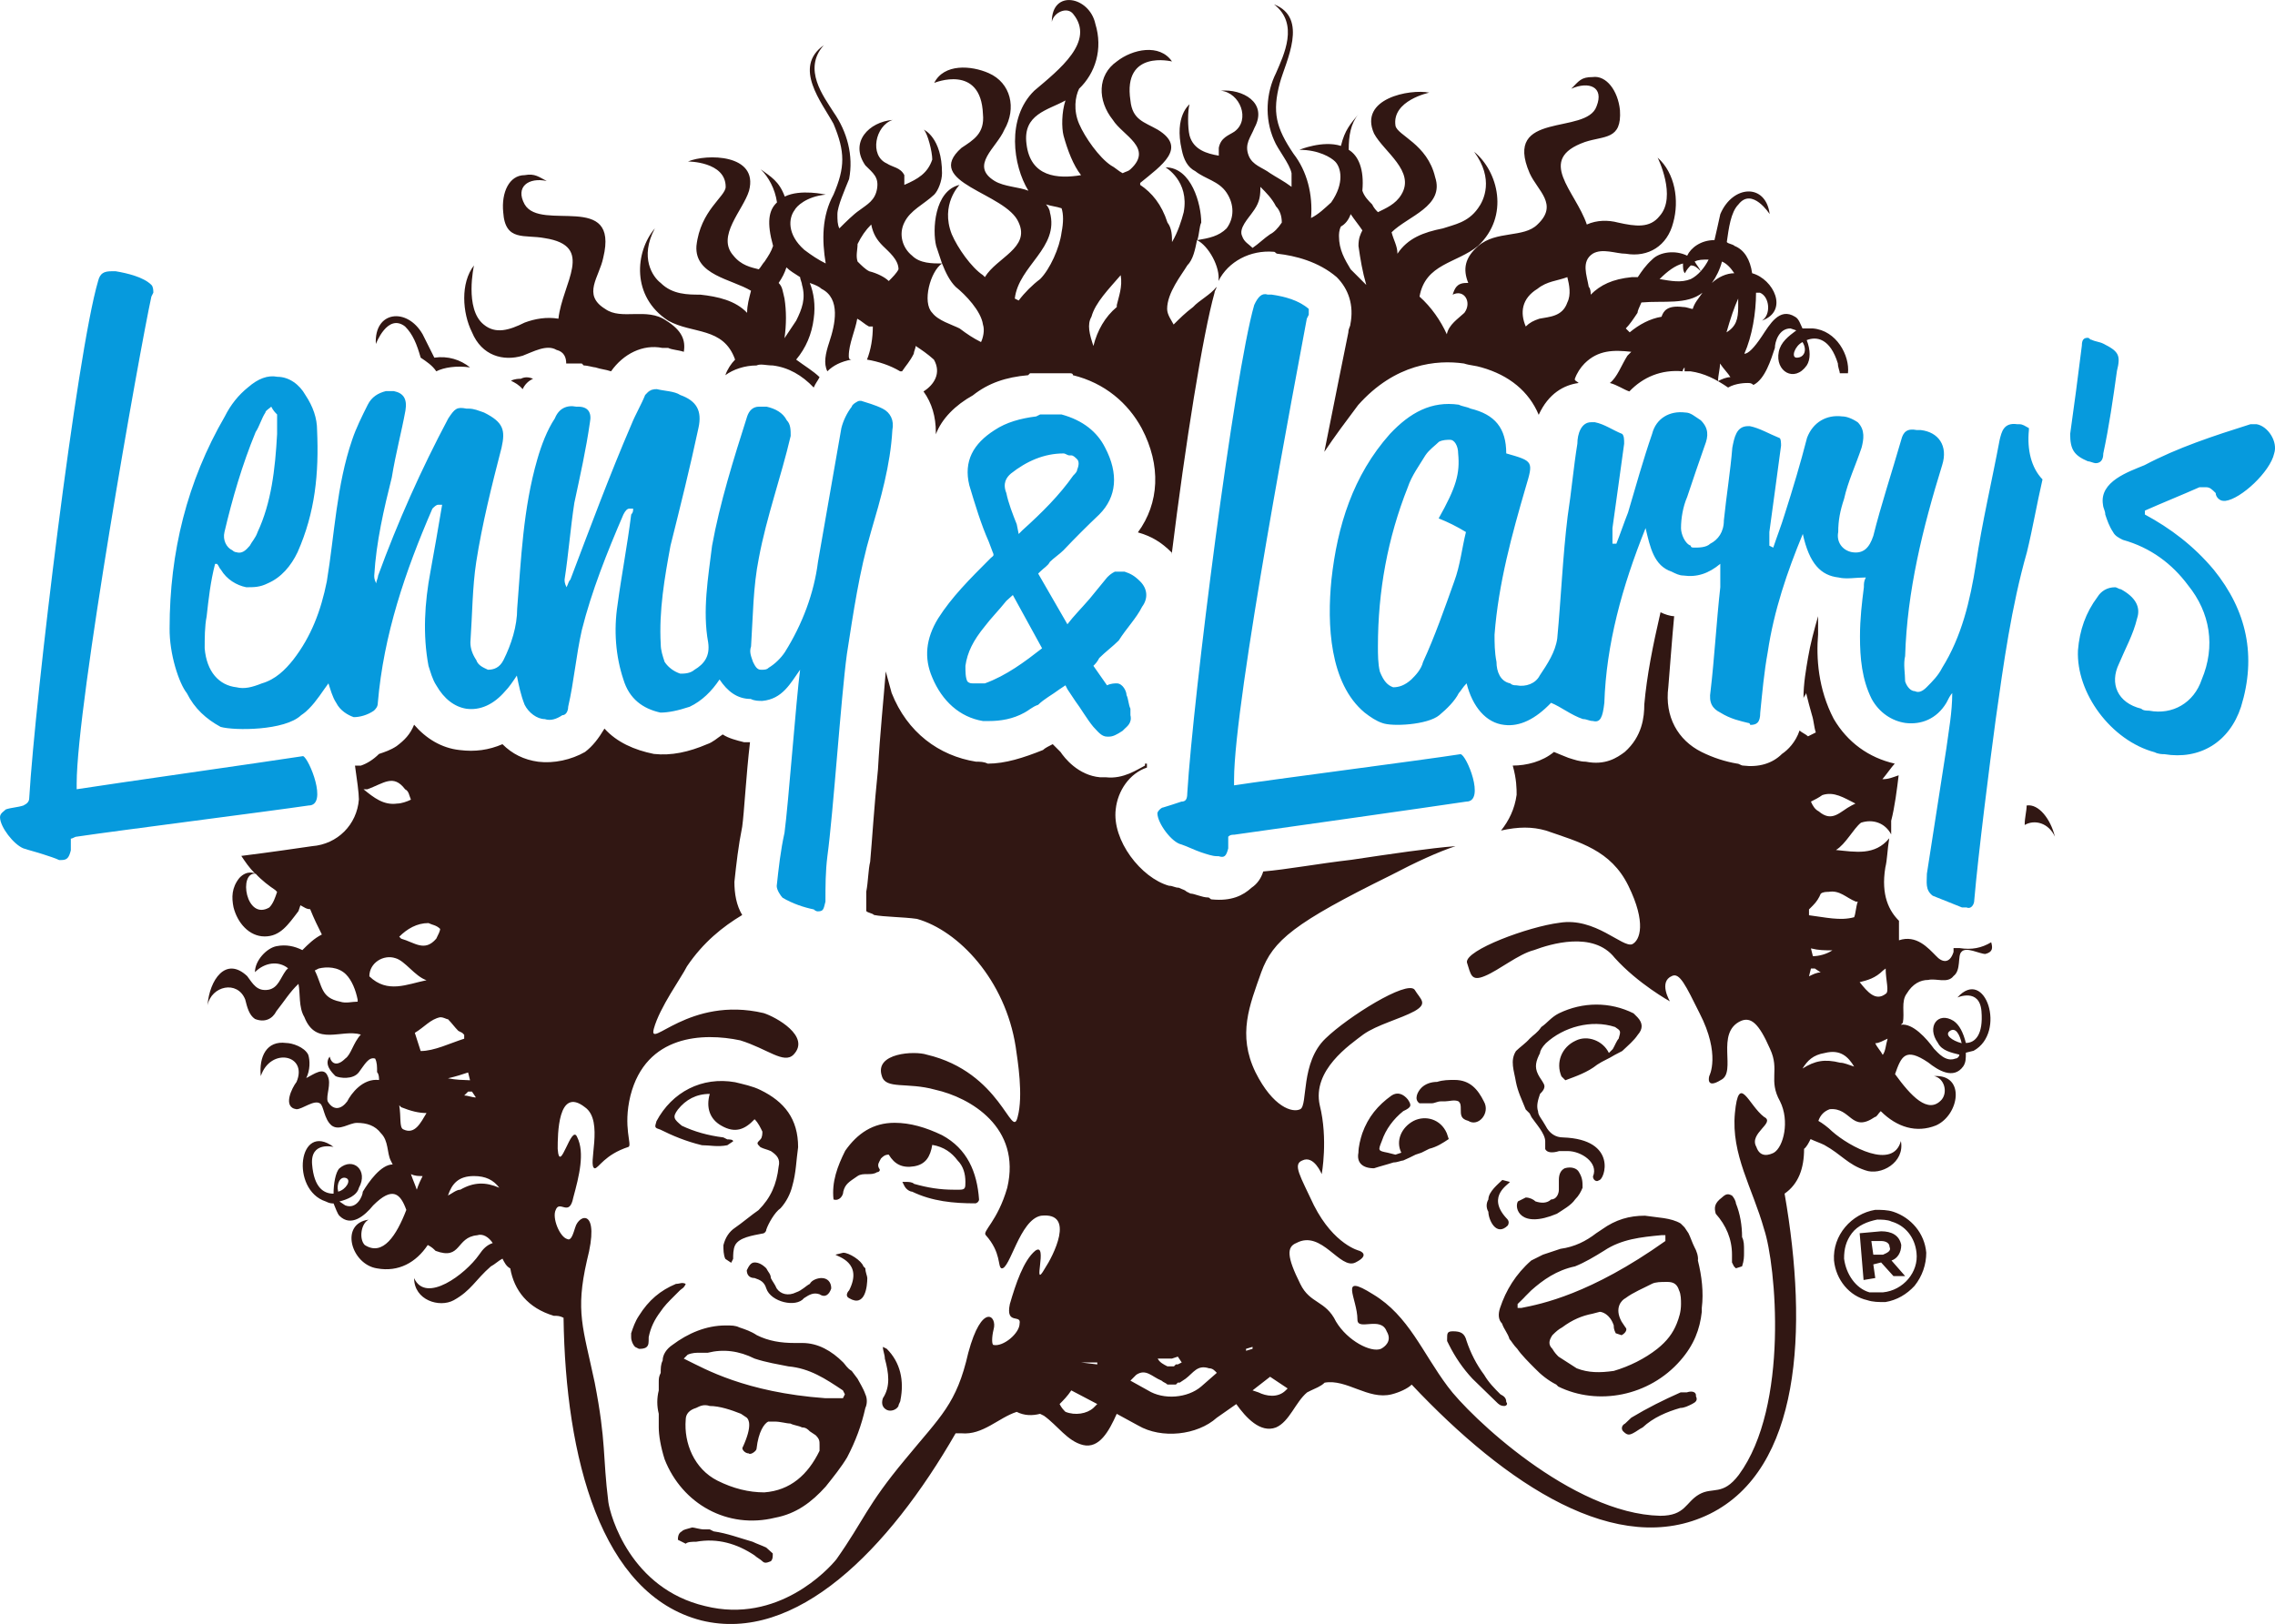
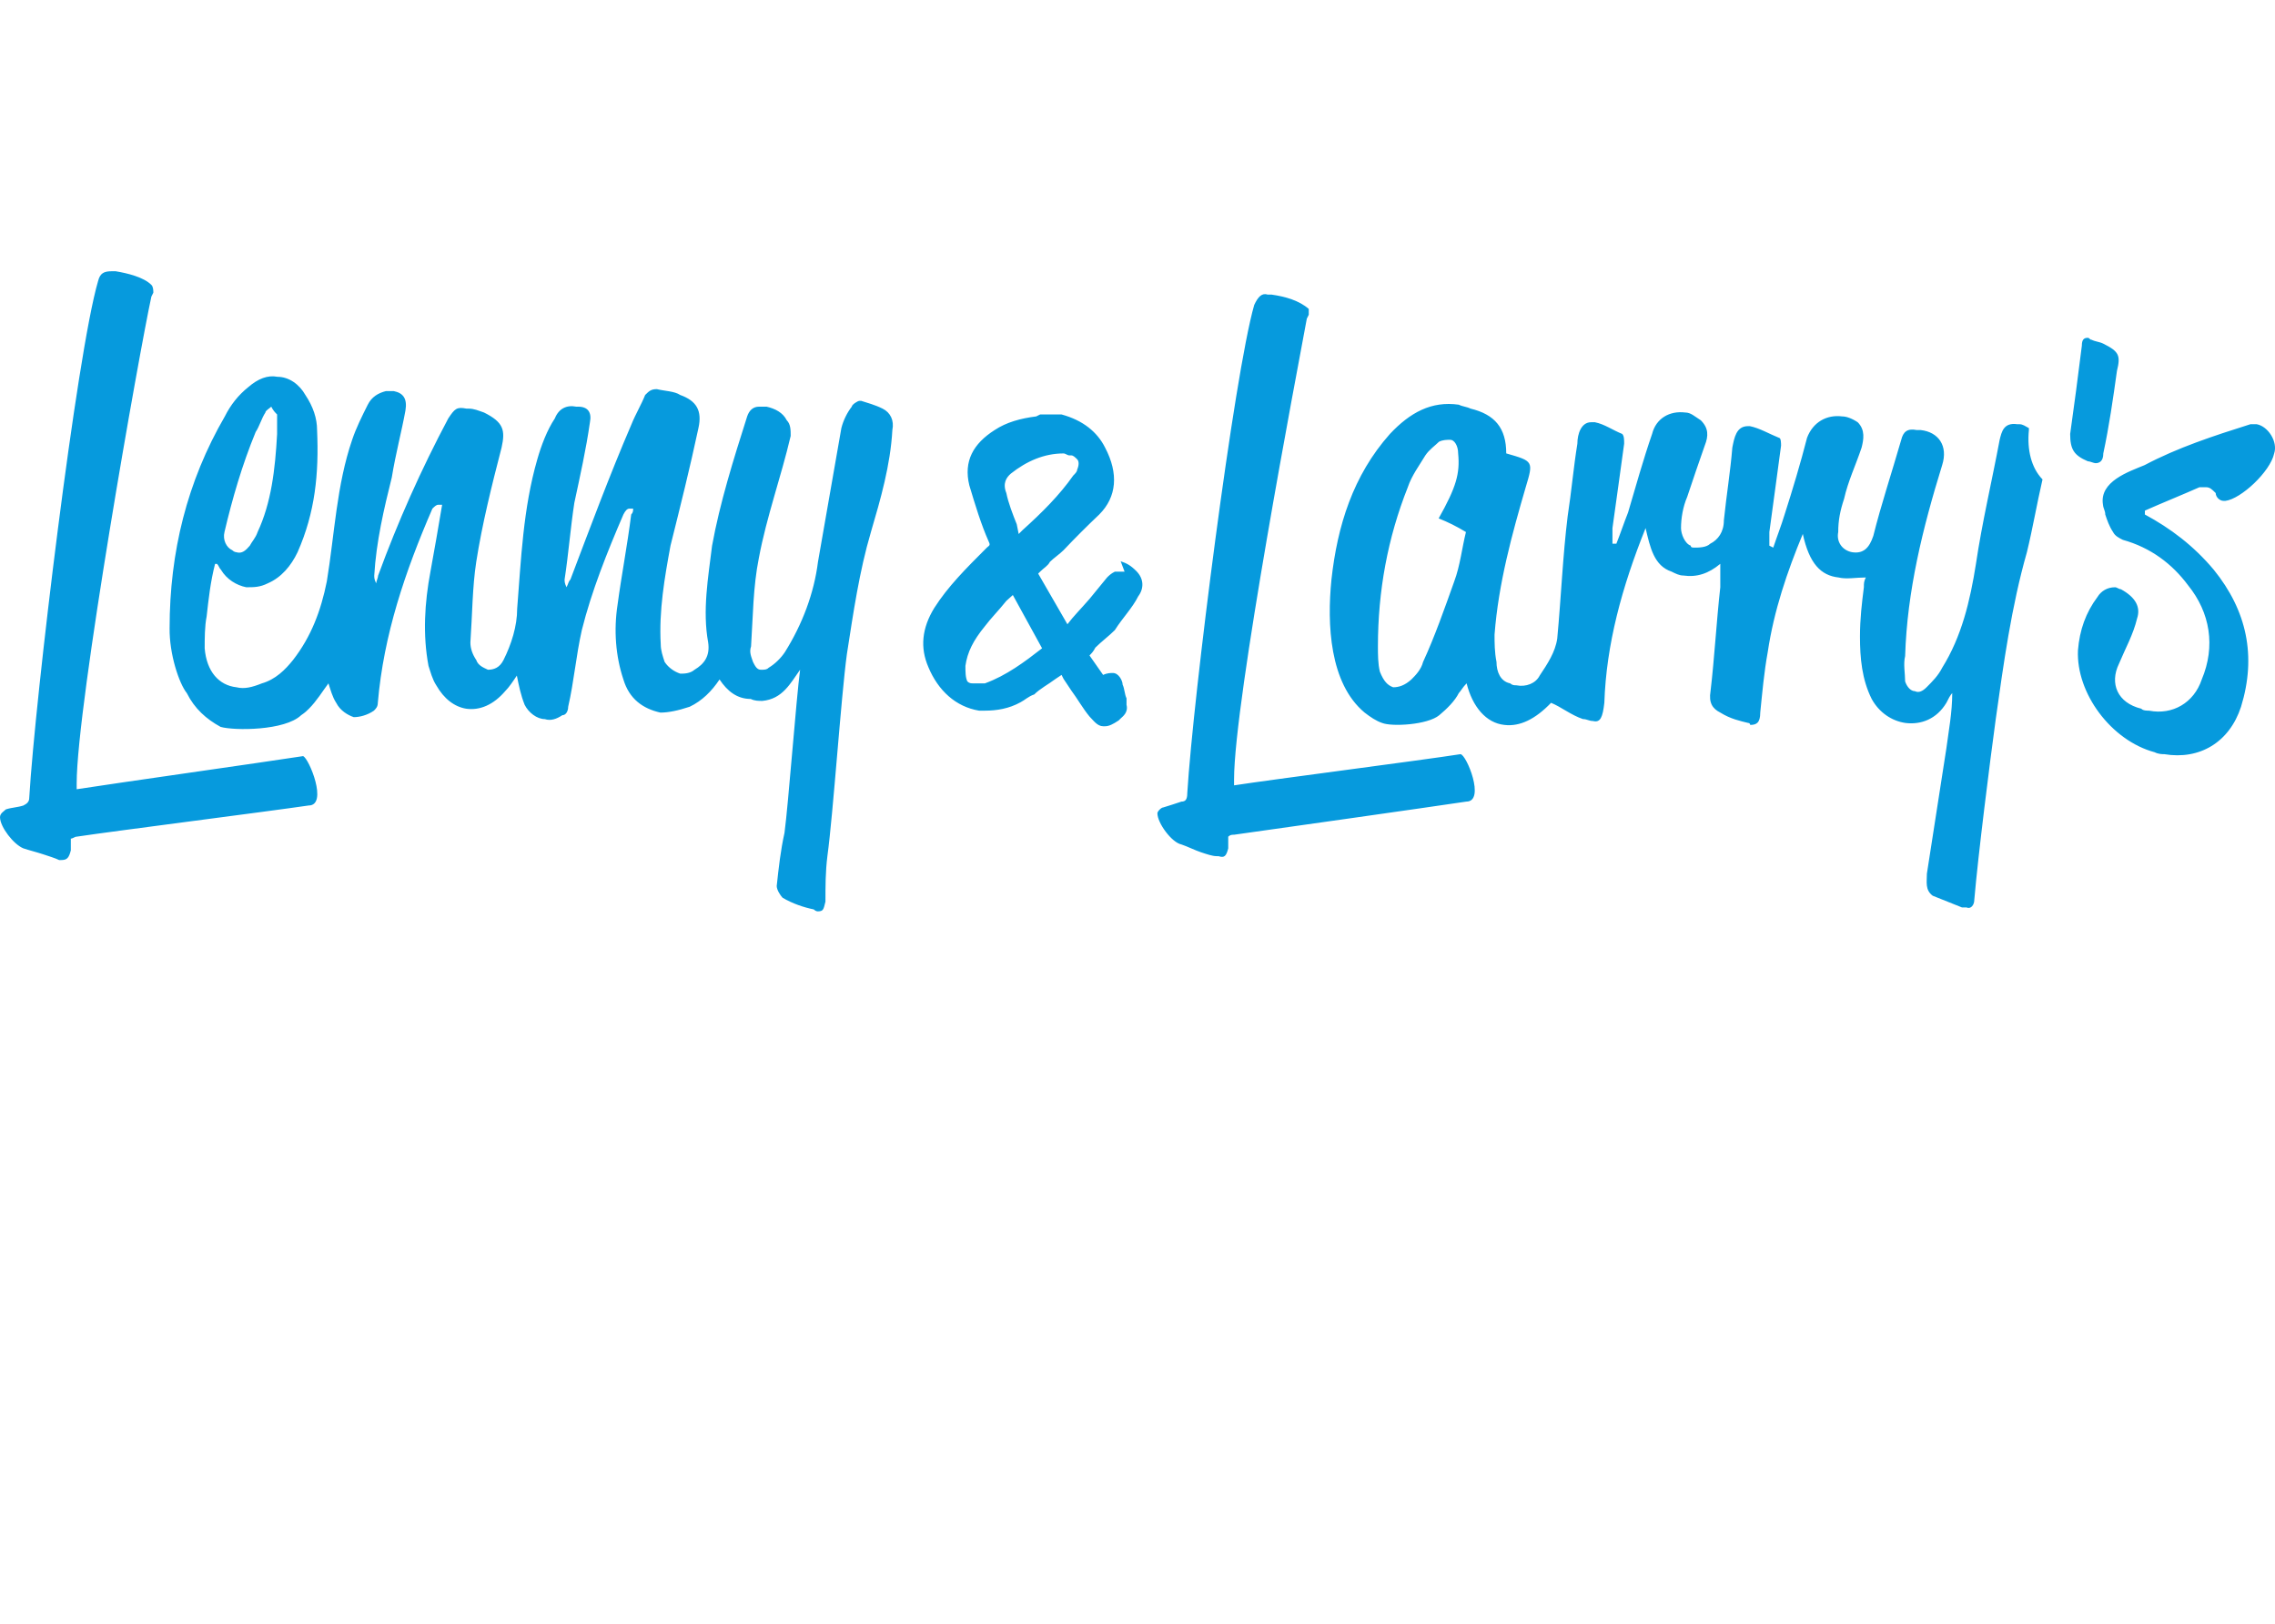
<svg xmlns="http://www.w3.org/2000/svg" width="498.39px" height="355.84px" enable-background="new 48.063 242.841 498.389 355.837" version="1.1" viewBox="48.063 242.84 498.39 355.84" xml:space="preserve">
-   <path d="m477.31 450.58h-1.279v0.854c-0.854 2.704-2.563 2.277-3.843 0.854-1.708-1.708-4.271-4.696-8.111-3.416v-4.27c-2.136-2.136-3.985-5.552-2.99-11.672 0.428-1.708 0.428-3.842 0.854-6.403-3.133 3.842-7.4 2.987-11.671 2.563 2.135-1.282 3.843-4.697 5.479-5.979 2.563-0.854 5.266 0 6.619 2.563v-2.988c0.782-2.989 1.279-6.975 1.637-9.962-1.282 0.426-2.136 0.854-3.56 0.854 1.067-1.281 1.923-2.563 2.705-3.416-5.693-1.281-10.391-4.697-13.379-9.82-3.415-6.546-3.844-13.378-3.415-18.502v-3.984c-0.854 2.988-1.709 6.119-2.206 9.107-0.429 2.563-0.997 5.551-0.997 8.966 0-0.427 0.568-0.854 0.568-1.28 0.429 1.707 0.854 3.416 1.282 4.838 0.426 1.281 0.426 2.563 0.854 3.844l-1.708 0.854c-0.429-0.427-1.424-0.854-1.852-1.281-0.854 2.563-2.563 4.271-3.843 5.125-2.134 2.135-5.124 2.988-8.54 2.562-0.426 0-0.854-0.427-1.28-0.427-2.562-0.428-5.266-1.281-7.827-2.563-5.124-2.562-8.111-7.686-7.259-14.231 0.427-5.124 0.782-10.248 1.28-15.513-0.854 0-2.134-0.428-2.988-0.854-1.708 7.401-2.988 13.805-3.558 20.21 0 2.704-0.429 6.975-4.271 10.391-1.708 1.28-4.27 2.988-8.54 2.135-1.279 0-2.489-0.428-3.842-0.854-0.996-0.427-2.206-0.854-3.132-1.28-2.563 2.135-6.048 2.988-9.036 2.988 0.854 2.989 0.854 5.124 0.854 6.404-0.429 3.131-1.708 5.693-3.416 7.828 3.842-0.854 6.829-0.854 9.819 0 7.399 2.562 14.231 4.271 18.074 12.098 3.985 8.112 2.563 11.955 0.854 12.809-2.135 0.854-8.112-5.977-15.939-4.695-6.832 0.854-20.637 5.979-20.282 8.682 0.854 2.563 0.854 4.271 3.914 2.988 3.132-1.28 7.401-4.838 10.817-5.691 3.416-1.282 12.952-4.271 17.647 1.708 5.124 5.691 12.099 9.535 12.099 9.535s-2.563-4.27 0.426-5.552c1.708-0.854 3.061 2.136 6.05 8.111 4.696 9.109 2.135 13.807 2.135 13.807s-0.854 2.988 2.563 0.854c3.558-1.708-1.353-10.39 4.412-12.952 2.134-0.854 3.842 0.429 6.332 6.12 2.208 4.697-0.427 6.832 2.208 11.528 2.134 4.27 0.781 9.963-1.354 11.244-0.854 0.428-2.988 1.281-3.843-1.281-1.708-2.989 4.271-5.266 1.708-6.547-3.416-2.563-5.55-9.82-6.404-0.854-0.854 9.11 3.843 16.368 6.404 25.478 2.563 7.686 5.551 38.712-5.55 53.798-3.561 4.696-5.693 2.563-8.683 4.271s-2.989 4.695-8.54 4.695c-19.355-0.427-41.843-21.919-46.54-28.323-5.551-7.398-8.538-15.512-16.365-20.21-7.688-4.838-3.416 0.854-3.416 5.553 0 2.561 5.124-0.854 6.403 2.561 1.281 2.136-0.427 3.416-1.279 3.844-2.137 0.854-7.26-1.708-9.82-5.978-2.277-4.696-5.693-3.843-7.828-8.256-2.989-5.978-2.989-8.112-0.854-8.966 5.55-2.988 9.534 5.978 12.95 4.27 3.415-1.708 0.854-2.562 0.854-2.562s-5.552-1.28-9.964-9.963c-2.988-6.403-4.696-8.967-2.563-9.82 2.563-1.279 4.271 2.987 4.271 2.987s1.424-7.684-0.426-15.086c-1.708-7.685 6.546-13.235 9.533-15.512 2.989-2.136 8.113-3.416 11.243-5.124 2.99-1.708 1.282-2.563 0-4.696-1.708-2.136-14.658 5.978-19.497 10.675-5.551 5.266-3.843 14.657-5.551 15.513-1.708 0.854-5.978-0.427-9.82-8.112-3.984-8.254-1.28-14.66 1.28-21.918 2.563-6.974 7.259-10.815 28.322-21.206 5.692-2.987 10.39-5.124 14.231-6.403-5.551 0.427-14.231 1.708-22.771 2.987-7.401 0.854-14.233 2.137-19.356 2.563-0.428 1.423-1.28 2.705-2.562 3.558-1.853 1.708-4.412 2.989-8.683 2.563-0.428 0-0.428-0.427-0.854-0.427-1.282 0-2.988-0.854-3.842-0.854l-0.854-0.428c-0.428-0.426-0.854-0.426-1.708-0.854-0.854 0-1.282-0.427-2.136-0.427-6.12-1.708-12.524-9.962-11.67-16.794 0.427-3.984 2.989-7.828 6.832-9.109v-0.854h-0.428v0.427c-1.708 0.854-4.696 2.989-8.54 2.562h-1.28c-4.839-0.426-7.828-4.27-8.683-5.549-0.854-0.854-1.28-1.281-1.707-1.709-0.854 0.428-1.709 0.854-2.135 1.281-4.27 1.708-8.255 2.988-12.098 2.988-0.854-0.428-1.708-0.428-2.563-0.428-8.111-1.28-15.085-6.403-18.501-15.086-0.427-1.707-0.854-2.988-1.281-4.695-0.427 5.55-1.281 13.805-1.708 21.49-0.854 8.254-1.281 15.515-1.708 20.211-0.427 1.708-0.427 4.411-0.854 6.546v2.989 1.28c0.427 0.428 1.281 0.428 1.708 0.854 2.135 0.428 6.405 0.428 9.394 0.854 9.108 2.563 19.356 13.378 21.633 28.037 0.427 2.988 1.708 10.675 0.427 15.371-1.281 5.266-3.559-9.82-19.925-13.663-2.562-0.854-11.528-0.428-9.82 4.696 0.854 2.987 5.551 1.282 11.671 2.987 7.686 1.708 18.928 8.257 15.797 21.492-2.135 7.4-5.55 9.536-4.695 10.391 3.416 3.843 2.562 6.831 3.416 7.259 1.851 0.426 3.984-10.675 8.682-11.528 7.686-0.854 2.563 8.966 0.854 11.528-2.988 5.266 0.854-5.979-2.135-3.844-2.562 2.136-4.27 7.26-5.55 11.671-0.997 4.695 2.562 2.135 2.134 4.271 0 2.134-3.558 5.122-5.693 4.696-0.426 0-0.426-1.708 0-3.416 0.854-2.988-2.562-5.979-5.549 5.124-2.563 11.243-5.979 13.804-13.807 23.34-8.539 10.248-8.966 13.236-15.086 21.918-1.708 2.135-12.809 14.232-28.749 10.248-16.367-3.844-20.779-19.783-21.206-22.771-1.281-10.249-0.427-12.952-2.989-26.188-2.562-12.098-4.27-15.513-1.708-26.756 2.989-11.528-1.708-10.248-2.562-7.259-0.426 1.279-0.854 2.987-1.708 2.563-1.708-0.428-3.416-4.697-2.562-6.406 0.854-2.274 2.989 1.709 3.843-2.702 1.28-4.696 2.562-9.82 0.854-13.237-1.281-3.13-3.843 8.541-4.27 2.563 0-2.987 0-13.805 5.978-9.107 4.27 2.988 0.427 12.952 2.135 13.379 0.854 0 2.135-2.988 7.401-4.697 0.854-0.428-1.281-4.27 0.427-11.243 3.416-13.378 15.94-13.806 24.053-12.098 5.978 1.85 9.536 5.266 11.67 3.131 3.843-3.984-3.843-8.255-6.547-9.108-16.367-3.843-25.333 8.256-24.053 3.416 1.281-4.696 5.978-11.102 7.259-13.662 3.558-5.267 7.828-8.683 12.097-11.244-1.281-2.134-1.708-4.696-1.708-7.258 0.427-3.985 0.854-7.828 1.708-12.1 0.427-2.987 0.854-11.243 1.708-18.501h-1.281c-1.708-0.427-3.416-0.854-4.697-1.708-1.281 0.854-2.135 1.708-3.416 2.136-3.985 1.707-7.828 2.562-11.671 2.135-4.27-0.854-8.112-2.563-10.816-5.551-1.281 2.135-2.562 3.843-4.27 5.125-2.989 1.707-6.832 2.562-10.248 2.135-3.131-0.428-5.692-1.708-7.828-3.844-2.989 1.281-5.978 1.709-9.394 1.281-3.985-0.427-7.4-2.563-9.962-5.551-0.854 2.135-2.135 3.416-3.843 4.696-1.281 0.854-2.562 1.28-3.843 1.708-1.281 1.281-2.704 2.135-3.985 2.563h-1.281c0.427 2.988 0.854 5.978 0.854 7.399-0.427 5.551-4.696 9.822-10.247 10.248-2.989 0.428-8.682 1.28-15.513 2.134 0.854 1.282 1.708 2.563 2.989 3.845 0 0-1.708-0.854-3.416 0.995-1.708 2.136-1.708 4.271-1.281 6.404 0.854 3.416 3.416 6.404 6.832 6.404s5.124-2.562 7.401-5.551l0.427-1.279c0.854 0.426 1.281 0.854 2.135 0.854 0.854 2.135 1.708 3.843 2.562 5.551-1.708 0.854-2.989 2.135-4.27 3.416-1.708-0.854-3.558-1.281-5.693-0.854s-4.697 3.132-4.697 5.691c2.135-2.135 5.124-2.561 7.259-0.854l-0.427 0.428c-1.281 1.708-1.708 3.843-3.843 4.271-2.562 0.426-3.416-1.282-4.696-2.99-4.697-4.411-8.255 0.854-8.682 6.406 0.854-4.271 6.547-5.553 8.255-1.282 0.427 1.708 0.854 3.416 2.135 4.271 2.135 0.854 3.843 0 4.697-1.708 1.708-2.135 2.989-4.271 4.839-5.979 0.427 2.136 0 5.124 1.281 7.259 2.562 6.547 8.113 2.563 12.382 3.844-1.708 1.851-2.135 4.411-3.416 5.267-1.708 1.708-2.989 1.279-3.416-0.428-1.281 1.707 0.427 3.415 1.281 4.27 0.854 0.428 3.843 0.854 5.124-0.854s2.135-3.415 3.558-2.987c0.427 0.854 0.427 1.708 0.427 2.987 0.427 0.429 0.427 1.281 0.427 1.708-3.558-0.427-6.12 2.988-6.974 4.696-1.281 1.708-2.989 2.136-4.27 0-0.427-1.28 0.854-3.843 0-5.551-0.854-2.134-2.989-0.426-4.697 0.428 0.854-1.708 0.854-3.844 0.427-5.124-0.854-1.708-3.558-2.562-4.839-2.562-4.27-0.569-5.978 2.987-5.551 7.258 2.135-6.404 10.39-4.696 7.828 1.282-0.996 1.279-3.131 5.55 0 5.977 1.281 0 3.843-2.135 5.124-1.28 0.854 0.427 0.854 3.416 2.562 4.841 1.708 1.278 3.843-0.57 5.55-0.57 2.135 0 3.985 0.57 5.266 2.276 1.708 1.708 1.281 4.271 2.135 5.978l0.427 0.854c-2.562 0-5.266 3.843-6.547 5.979 0 0.854-1.281 3.983-3.842 2.988l-1.281-0.854c1.708-0.426 3.843-1.279 4.27-2.987 2.135-3.845-1.281-6.832-4.27-4.271-0.854 0.854-1.281 3.416-1.281 5.55-2.135 0-4.27-1.279-4.697-6.403s4.697-3.844 4.697-3.844c-7.686-5.692-9.536 9.395-1.708 11.955 0.854 0.429 1.281 0.429 1.708 0.429 0.427 0.995 0.854 2.275 1.281 2.703 2.562 2.563 5.551 0 7.401-2.276 4.27-4.271 5.978-2.563 7.259 0.995-2.135 5.552-5.124 10.248-9.109 7.687-1.281-1.28-0.854-4.696 0.854-5.551-6.405 0.854-3.843 9.82 1.85 10.675 4.696 0.854 8.539-1.282 11.101-5.124 0.854 0.426 1.281 0.854 1.708 1.28 5.693 2.136 4.412-2.988 9.108-3.415 1.281-0.428 2.562 0.427 3.416 1.708-1.281 0.427-2.135 1.28-2.989 2.561-2.989 4.271-11.67 10.817-14.232 5.124 0 4.841 5.551 6.549 8.682 4.841 3.843-2.137 4.697-4.412 8.113-7.401 0.854-0.427 1.708-1.28 2.562-1.708 0.427 0.854 0.854 1.708 1.708 2.136 0.854 4.838 3.843 8.683 9.536 10.391 0.854 0 1.281 0 2.135 0.426 0.427 30.601 8.112 60.631 30.172 66.322 20.781 5.109 41.063-15.525 55.721-41.003h1.281c4.696 0.428 8.112-3.416 12.098-4.696 1.708 0.854 3.416 0.854 5.124 0.428l0.854 0.426c2.99 2.136 5.125 5.552 8.539 6.404 3.559 0.854 5.693-2.988 7.401-6.83l4.697 2.562c5.123 2.988 12.951 2.136 17.221-1.708l4.271-2.988c2.134 2.988 5.266 6.404 8.682 5.124 2.988-1.28 4.271-5.552 6.83-7.686l0.854-0.428c0.854-0.427 2.136-0.854 2.989-1.708 4.838-0.854 9.535 3.842 14.658 2.563 1.708-0.427 3.559-1.28 4.413-2.135 20.636 21.917 45.116 38.284 65.325 28.322 19.783-9.82 21.633-39.994 16.367-70.166 3.06-2.134 4.271-5.55 4.271-9.82 0.569-0.427 0.995-1.279 1.423-2.134 0.854 0.426 2.135 0.854 2.988 1.279 3.843 2.137 5.124 4.271 8.967 5.551 3.416 1.282 8.753-1.708 7.827-6.404-1.708 6.404-11.243 1.281-15.086-2.135-0.854-0.854-2.205-1.851-2.988-2.277 0.427-1.279 1.28-2.134 2.491-2.562 4.696-0.427 4.696 5.266 9.89 1.708 0.429 0 0.784-0.854 1.282-1.28 3.559 3.559 7.827 4.838 12.099 3.13 5.121-2.275 6.546-11.241-0.429-10.815 2.206 0.428 3.061 3.416 1.708 5.124-2.988 3.416-6.832-0.854-10.247-5.55 1.354-3.845 2.206-5.979 7.259-2.563 2.135 1.708 5.551 3.843 7.686 0.854 0.569-0.854 0.569-1.708 0.569-2.99l1.708-0.426c7.259-3.985 2.563-18.502-3.559-11.67 0 0 4.84-2.137 5.267 2.987 0.428 5.124-1.353 6.975-3.416 6.975-0.569-2.277-1.425-3.985-2.704-4.841-3.416-2.134-5.979 1.282-3.416 4.841 0.854 1.708 2.987 2.134 4.695 2.562 0 0.427-0.426 0.854-0.854 0.854-2.135 0.854-3.843-1.282-4.696-2.137-1.637-2.275-4.696-5.691-7.259-5.266l0.428-0.427c0.428-2.137-0.428-4.697 0.854-6.404 1.282-2.136 2.99-2.989 4.697-2.989 1.709-0.427 4.27 0.854 5.551-0.854 1.709-1.28 0.854-4.411 1.709-5.267 0.995-1.279 3.984 0.429 5.266 0.429 1.636-0.429 1.636-1.281 1.279-2.563-2.128 1.27-4.262 1.698-6.968 1.27zm-370.25-8.895c-5.124 2.988-6.832-7.826-2.989-7.4 1.281 1.424 2.989 2.705 4.27 3.56l0.427 0.426c-0.428 1.28-0.855 2.561-1.708 3.414zm19.356 20.637c-1.282 0-2.562 0.428-3.843 0-4.27-0.854-3.843-3.416-5.551-6.831l0.854-0.429c1.708-0.426 4.27-0.426 5.978 1.282 1.281 1.28 2.135 3.414 2.562 5.551v0.427zm-4.27 41.631c-0.427-1.708 0.427-3.416 1.708-2.99 1.28 0.427 0 2.562-1.708 2.99zm29.318-21.919 0.854 1.279c-0.854 0-1.708-0.426-2.562-0.426l0.854-0.854h0.854zm-0.427-2.49c-1.708-0.072-2.989-0.072-4.839-0.428 1.85-0.427 3.131-0.854 4.412-1.28l0.427 1.708zm-9.108-34.443c0.854 0.428 1.708 0.428 2.562 1.28 0 0.428-0.427 1.282-0.854 2.136-2.562 2.988-4.697 0.854-7.686 0l-0.427-0.428c1.708-1.708 3.843-2.988 6.405-2.988zm-14.233-29.319h0.854c3.558-1.28 5.692-3.415 8.255 0 0.854 0.428 0.854 1.281 1.28 2.277-0.854 0.428-2.135 0.854-2.988 0.854-2.989 0.428-5.124-1.28-7.401-3.131zm1.281 40.989c0-2.987 3.131-4.839 5.693-3.984 2.135 0.568 4.27 3.984 6.832 4.84-4.27 0.852-8.54 2.987-12.525-0.856zm10.39 46.754c-0.427-1.28-0.854-2.136-1.281-3.417 0.854 0.429 1.708 0.429 2.562 0.429-0.427 0.853-0.854 1.708-1.281 2.988zm-2.989-13.237c-0.854-0.426-0.427-2.703-0.854-5.267l0.427 0.429c2.135 0.854 3.843 1.279 5.551 1.279-1.281 2.136-2.562 4.841-5.124 3.559zm3.843-17.147c-0.427-1.282-0.854-2.707-1.281-3.986 2.135-1.281 3.416-2.988 5.551-3.416 0.854 0 1.281 0.428 1.708 0.428 0.854 0.854 1.423 1.707 2.277 2.561l0.854 0.429 0.427 0.427v0.854c-3.131 0.995-6.547 2.703-9.536 2.703zm8.681 30.384c-0.854 0-1.851 0.854-2.704 1.28 0.854-2.562 2.277-4.27 5.693-4.27 2.562 0 4.27 0.854 5.551 2.562-2.989-1.28-5.551-1.28-8.54 0.428zm138.69 47.82c-1.423 1.282-3.984 1.708-6.119 0.854-0.428-0.428-0.854-0.854-1.281-1.708 0.854-0.854 1.707-1.707 2.562-2.988l5.692 2.988-0.854 0.854zm0.854-9.536-3.558-0.427h3.558v0.427zm16.367-1.28 1.281-0.428 0.854 1.28-0.854 0.427h-0.428l-0.427 0.429h-1.423c-0.854-0.429-1.708-0.854-2.137-1.708h3.134zm6.404 6.118c-2.987 2.563-8.254 2.99-11.67 0.854l-3.843-2.135c0.427-0.427 0.854-0.853 1.28-1.28 2.135-1.424 3.418 0.428 5.551 1.281 0.428 0.427 0.854 0.427 1.282 0.854h1.85l0.428-0.428h0.427l1.279-0.854c1.708-1.28 2.563-3.132 5.124-2.277 0.854 0 1.282 0.568 1.708 0.997l-3.416 2.988zm9.82-7.826v-0.428l1.424-0.428v0.428l-1.424 0.428zm8.682 8.682c-1.708 1.708-4.27 1.281-5.977 0.428l-1.281-0.428 3.842-2.989c1.282 0.854 2.563 1.708 3.845 2.563l-0.429 0.426zm117.56-130.44c2.563-0.854 4.697 0.569 7.26 1.851l-0.854 0.427c-2.491 1.281-4.197 3.842-7.188 1.281-0.854-0.428-1.352-1.281-1.708-2.135 0.854-0.428 1.708-0.855 2.49-1.424zm-2.49 37.999h0.854l1.282 0.854c-0.854 1e-3 -1.709 0.428-2.562 0.854l0.426-1.708zm-1e-3 -4.411c1.708 0.426 2.99 0.426 4.698 0.426-1.281 0.854-2.989 1.282-4.271 1.282l-0.427-1.708zm6.404 25.049c-3.413-0.854-5.551-0.428-8.253 1.281 1.066-1.709 2.276-2.988 4.908-3.416 3.416-0.854 5.124 0.854 6.406 2.987-1.353-0.426-2.206-0.852-3.061-0.852zm3.064-31.881c-3.06 0.854-6.406 0-9.892-0.428v-0.853h-1e-3v-0.428l0.854-0.854c0.854-0.853 1.353-1.706 1.708-2.561 0.427-0.429 1.28-0.429 1.708-0.429 2.49-0.426 3.843 1.282 5.978 2.137h0.428c-0.429 1.281-0.429 2.562-0.783 3.416zm1.207 14.233c1.708-0.427 3.416-0.853 5.124-2.562l0.569-0.429c0 2.563 0.854 5.125 0 5.552-2.206 1.708-3.985-0.426-5.693-2.561zm5.053 15.941c-0.426-0.854-1.279-1.708-1.636-2.563 0.854 0 1.707-0.568 2.703-0.997-0.426 1.424-0.426 2.705-1.067 3.56zm14.731-5.268c1.28-0.854 2.135 0.854 2.561 2.705-2.135-0.569-3.843-1.85-2.561-2.705zm16.794-49.386c0 1.281-0.428 2.562-0.428 4.27 2.206-1.28 5.265-0.427 6.619 2.562-0.926-3.842-3.559-7.258-6.191-6.832zm-297.6-106.24c5.266 2.989 12.098 1.281 14.659 8.54-0.854 0.854-1.708 2.135-2.135 3.416 1.708-1.279 4.27-2.135 6.832-2.135 0.854-0.428 2.135 0 3.558 0 3.417 0.427 6.405 2.135 8.967 4.839 0.427-0.997 0.854-1.423 1.281-2.276-1.281-1.281-3.416-2.563-5.124-3.844 2.135-2.563 3.416-5.551 3.843-8.966 0.427-2.989 0-5.692-0.854-7.828 1.281 0.427 2.135 0.854 2.562 1.281 4.27 2.135 2.988 7.828 1.708 11.67-0.854 2.562-1.281 4.696-0.427 6.405 1.281-1.281 2.989-2.135 5.266-2.563-0.569 0-0.569-0.427-0.569-0.854 0-2.563 1.423-5.551 1.85-8.112 0.854 0.427 1.708 1.281 2.562 1.708h0.854c0 2.563-0.427 5.124-1.281 7.258 2.562 0.428 5.124 1.281 7.258 2.563h0.427c0.854-1.281 1.708-2.135 2.562-3.844 0-0.427 0.427-1.281 0.427-1.707 1.281 0.854 2.563 1.707 3.984 2.988 1.709 2.989 0 5.551-2.276 6.975 1.851 2.562 2.704 5.55 2.704 8.966v0.427c1.281-3.417 4.27-6.404 8.113-8.54 3.416-2.705 7.258-3.985 12.098-4.413l0.426-0.427h8.54c0.427 0 0.854 0 0.854 0.427 6.974 1.708 12.098 6.12 15.087 11.671 4.269 8.112 3.842 16.367-0.854 22.772 2.988 0.854 5.123 2.134 7.4 4.412v0.427c2.989-24.195 6.832-48.248 9.395-57.356 0-0.427 0.427-0.854 0.427-1.281-1.28 1.709-3.843 2.988-5.122 4.412-1.709 1.281-2.99 2.563-4.271 3.842-0.428-0.854-1.423-2.133-1.423-3.415 0-3.56 3.131-7.4 4.411-9.536 1.282-1.281 1.708-3.416 2.136-5.551 2.562 1.281 5.123 5.978 4.696 8.966 2.135-4.271 6.974-6.831 12.098-6.404 0.427 0 0.427 0.427 0.854 0.427 3.842 0.428 8.966 1.709 12.949 5.125 2.563 2.562 3.845 6.119 2.989 10.39 0 0.427-0.428 0.854-0.428 1.708-0.854 4.27-2.988 14.658-5.266 26.187 2.276-3.416 4.84-6.832 7.4-10.247 8.112-9.109 17.221-9.963 23.198-9.109 1.28 0.428 2.491 0.428 3.843 0.854 6.048 1.708 10.391 5.267 12.524 10.39 2.136-4.696 5.55-6.547 8.753-6.975-0.427-0.427-0.854-0.427-0.854-0.854 0.429-1.281 1.28-2.563 2.136-3.416 2.988-2.989 6.404-2.989 10.247-2.563l-0.854 0.854c-1.352 2.136-2.205 4.697-3.842 5.979 1.637 0.428 2.987 1.423 4.269 1.852 2.99-3.131 6.975-4.84 11.672-4.412 0-0.428 0.427-0.854 0.427-0.854s0 0.427 0 0.854h1.281c3.061 0.427 5.551 1.707 8.254 3.558 1.708-0.997 3.913-0.997 4.271-0.997 0.427 0 0.854 0 1.28 0.428 2.563-1.281 3.844-5.552 4.697-8.112 0-1.281 0.854-4.271 3.414-4.271l1.282 0.428c-1.708 1.28-3.416 2.562-3.844 4.696-0.854 4.271 3.416 6.831 6.121 2.988 0.854-1.281 0.854-3.416 0-5.55 2.134-0.854 5.122-0.428 6.83 5.124 0 0.854 0.428 1.708 0.428 2.135h1.353 0.427c0.428-3.842-2.49-9.394-7.686-9.82h-2.276c-0.429-0.854-0.782-2.135-1.638-2.562-3.416-2.135-5.55 1.708-7.258 4.27-1.708 2.563-2.99 3.844-3.844 3.844 1.708-3.844 2.562-8.967 2.562-13.379h0.854c2.136 0.854 2.49 4.84 0.428 6.119 5.978-2.134 2.562-9.107-2.136-10.389-0.427-2.989-1.708-5.124-3.843-5.979-0.429-0.427-1.353-0.427-1.708-0.854 0.428-2.989 0.854-6.547 2.563-8.255 2.988-3.843 6.832 2.135 6.832 2.135-0.854-6.832-8.114-6.403-10.817 0-0.427 1.851-0.854 3.985-1.279 5.692-2.99 0-5.196 1.709-5.979 3.416-2.562-1.279-6.048-0.854-7.685 0.854-1.424 1.281-2.277 2.562-3.131 3.843h-1.282c-4.27 0.426-6.902 1.707-9.036 3.842 0-0.426 0-1.28-0.428-1.707-0.428-2.563-1.708-5.551 0.854-7.26 2.135-1.281 5.124 0 7.259 0 4.911 0.854 9.109-1.707 10.391-6.832 1.352-4.839 0.426-10.815-3.416-14.231 0 0 4.27 8.54 0.428 12.809-2.136 2.705-5.268 2.277-9.108 1.423-2.136-0.568-4.625-0.568-6.831 0.428-2.492-7.401-11.243-14.232-0.429-18.075 4.271-1.423 8.112-0.427 7.688-6.974-0.428-4.271-2.99-7.687-5.979-7.26-2.562 0-2.987 0.854-4.695 2.563 3.843-1.708 7.259-0.428 5.551 3.843-2.206 6.403-20.637 0.854-14.66 14.659 1.708 3.843 6.404 6.832 1.708 11.244-2.988 2.988-9.038 1.281-12.952 4.697-2.988 2.562-3.414 5.123-2.205 8.111h-0.427c-2.136 0-2.563 1.281-2.989 2.563 2.563-1.281 4.271 1.707 2.563 3.984-1.353 1.281-3.414 2.563-3.843 4.696-1.353-2.989-3.415-5.978-5.979-8.254 1.282-7.259 8.112-7.259 12.811-11.101 6.975-6.548 4.411-16.367-0.854-20.638 4.412 5.978 2.135 10.674 0.854 12.382-2.205 3.131-5.195 3.559-7.687 4.412-4.271 0.854-7.685 2.135-9.962 5.55 0-1.708-0.854-2.989-1.281-4.696 3.56-3.559 11.671-5.692 9.535-12.098-1.708-7.259-8.254-9.109-8.682-11.244-0.854-5.55 7.4-7.258 7.4-7.258-4.27-0.854-15.514 1.281-12.098 8.967 2.135 3.985 9.107 8.254 5.979 13.379-1.281 2.135-3.416 2.988-5.124 3.842-0.428-0.426-0.854-0.854-1.279-1.709-0.854-0.854-1.708-1.707-2.137-2.988 0.429-4.697-0.854-7.686-2.987-8.966 0-3.132 0.426-5.693 2.134-7.828-1.708 2.135-2.988 3.416-3.843 6.974-3.985-1.281-9.109 0.854-9.109 0.854 4.271 0 6.977 1.708 7.828 2.562 1.281 1.281 2.136 4.697-0.854 8.967-1.423 1.281-2.704 2.563-4.412 3.416 0.428-5.123-0.854-10.246-3.844-14.09-3.842-5.693-4.695-9.109-2.987-15.513 1.279-4.697 6.403-14.231-1.281-17.222 5.55 4.271 2.136 11.102 0.428 15.087-2.136 4.27-2.563 9.819-0.428 14.659 0.854 2.135 3.416 5.123 3.844 7.258v2.988c-1.708-1.28-3.416-2.135-4.698-2.988-1.708-1.281-3.842-1.708-4.695-3.844-0.995-2.562 0.428-3.984 1.279-6.119 2.99-5.551-2.702-8.541-7.398-8.112 4.27 0.427 6.547 6.403 2.988 8.966-1.28 0.854-2.988 1.281-3.416 3.559v1.707c-2.562-0.427-5.552-1.28-6.404-4.412-0.427-1.707-0.427-5.549 0-6.832 0 0-3.416 2.563-1.708 9.964 0.428 2.135 1.281 3.843 2.989 4.696 2.135 1.709 5.123 2.136 6.831 4.697 1.708 2.563 1.708 5.551 0 7.828-1.708 1.708-3.844 2.135-6.404 2.563 0.428-1.281 0.428-2.989 0.854-3.844 0-3.984-2.134-12.097-7.826-12.097 0 0 5.266 2.989 3.984 9.82-0.428 1.708-1.282 4.411-2.563 6.547 0-1.281 0-2.989-0.995-4.271-1.282-3.984-3.416-6.545-5.979-8.254v-0.427c4.695-3.843 10.39-7.685 3.843-11.67-2.988-1.708-5.552-2.135-5.979-6.404-1.708-11.243 9.108-8.54 9.108-8.54-2.703-3.984-8.682-2.703-12.098 0-4.27 2.989-4.27 8.54-0.854 12.81 2.135 3.415 8.966 6.12 3.843 10.815-0.427 0.428-0.854 0.428-1.708 0.854-0.854-0.427-1.708-1.281-2.563-1.708-2.562-1.708-5.692-6.12-6.974-9.108-1.28-2.987-0.854-5.978 0-7.686 3.558-3.416 5.267-8.683 3.558-14.232-1.28-5.978-9.535-7.685-9.535-0.427 0.427-2.135 3.416-3.416 4.697-1.708 4.838 5.978-2.99 12.099-8.541 16.794-6.119 5.977-4.697 16.367-1.281 21.917-2.135-0.854-5.266-0.854-7.4-2.135-5.551-3.416 0.428-7.259 2.135-11.244 2.704-4.696 1.424-10.247-3.416-12.382-3.843-1.708-9.82-2.135-11.955 2.135 0 0 10.248-4.27 10.674 6.832 0.428 4.27-2.135 5.693-4.696 7.4-8.683 7.686 9.819 9.82 12.524 16.367 2.562 5.551-4.84 7.687-7.401 11.955l-0.427-0.426c-2.563-1.708-5.551-5.979-6.832-8.967-2.563-6.547 1.707-10.816 1.707-10.816-5.551 1.281-5.978 9.963-5.123 13.379 0.427 1.28 0.854 2.562 1.281 3.842-2.136 0-4.84 0-6.548-1.709-2.134-1.707-2.988-4.695-1.708-7.258 1.281-2.703 4.27-3.984 6.546-6.119 0.854-0.854 1.709-2.989 1.709-4.697 0-7.828-3.986-9.536-3.986-9.536 0.854 0.854 1.851 4.839 1.851 6.547-0.996 2.989-3.131 4.271-6.12 5.551v-2.135c-0.854-1.708-2.562-1.708-3.842-2.562-3.843-1.709-2.562-8.256 1.281-9.537-5.124 0.428-9.536 4.84-5.978 9.963 1.708 1.708 2.989 2.562 2.562 5.123-0.427 2.563-2.135 3.416-3.843 4.697-1.281 0.854-3.131 2.705-4.412 3.985-0.427-0.854-0.427-1.851-0.427-3.131 0-1.708 1.708-5.55 2.562-7.687 0.996-5.123-0.427-10.389-3.416-14.658-2.135-3.416-6.832-9.394-2.135-14.659-6.832 4.839-0.427 12.524 2.135 17.221 2.562 6.12 2.562 9.536 0 15.513-2.562 4.696-2.562 9.963-1.708 15.086-1.708-0.854-2.989-1.707-4.696-2.987-3.843-3.416-3.417-6.974-2.135-8.683 0.427-0.854 2.562-2.988 6.832-3.416 0 0-5.55-1.281-8.966 0.428-1.281-3.416-2.989-4.271-5.266-5.979 1.708 1.708 3.131 4.27 3.558 7.26-1.85 1.707-2.277 4.411-0.854 9.535-0.427 1.281-0.996 2.135-1.85 3.416-0.427 0.428-0.854 1.281-1.281 1.708-1.708-0.427-3.843-0.854-5.551-2.989-3.843-4.27 2.135-9.961 3.416-14.231 2.135-8.112-9.393-8.112-13.378-6.405 0 0 8.255 0 8.255 5.551 0 2.135-5.55 5.125-6.404 12.952-0.427 6.405 7.686 7.259 11.955 9.82-0.427 1.708-0.854 3.131-0.854 4.839-2.562-2.705-6.404-3.559-10.247-3.984-2.705 0-6.12 0-8.682-2.563-1.708-1.281-4.697-5.551-1.281-11.955-4.345 5.125-5.199 14.946 2.914 20.211zm248.5 4.697c1.066 1.708 0.426 3.416-1.28 3.416-1.283 0-0.428-2.561 1.28-3.416zm-18.502 8.54c0-1.281 0.427-2.563 0.427-3.843 0.854 1.28 1.779 2.135 2.276 2.989-0.854 1e-3 -1.85 0.426-2.703 0.854zm4.411-18.076v1.852c0 2.562-0.426 4.27-2.562 5.55 0.854-2.989 1.709-5.551 2.562-7.402zm-3.557-8.111c0.996 0.426 1.85 1.28 2.704 2.562-1.708 0-3.559 0.854-4.909 2.135 0.924-1.281 1.777-2.99 2.205-4.697zm-2.919-0.428c-0.444 0.889-1.026 1.773-1.72 2.542-0.422-0.839-0.847-1.269-1.341-2.114 0.855-0.428 1.71-0.428 3.061-0.428zm-5.622 0.853c0 0.854 0 1.709 0.428 2.136 0.428-0.854 0.854-1.281 1.28-1.708 0.848 0 1.348 0.423 2.189 1.266-0.639 0.707-1.372 1.314-2.189 1.723-2.134 0.854-4.269 0.428-6.83 0 1.708-1.708 3.416-2.989 5.122-3.417zm-9.961 10.818c0-0.427 0.427-1.28 0.854-2.276 4.84-0.428 9.963 0.568 13.378-2.135-0.854 1.28-1.707 2.135-2.135 3.559-0.428 0-1.281-0.428-2.136-0.428-3.414-0.427-4.269 0.854-4.696 2.135-2.562 0.427-4.909 1.708-6.974 3.416l-0.854-0.854c0.855-0.856 1.709-2.136 2.563-3.417zm-21.918-5.266c2.136-1.708 4.271-1.708 6.548-2.562 0.426 1.707 0.854 3.842 0 5.551-1.067 3.131-3.985 3.131-6.12 3.558-1.281 0.427-2.136 0.854-2.989 1.708-1.281-2.989-0.926-6.121 2.561-8.255zm-43.052-13.665c0.853-0.425 1.708-1.422 2.134-2.703 0.854 1.281 1.708 2.277 2.563 3.559-0.427 0.854-0.854 1.707-0.854 3.416 0.428 2.988 0.854 5.549 1.708 8.539-1.28-1.281-2.134-2.136-3.416-3.416-1.28-2.136-2.562-4.271-2.562-7.26 1e-3 -0.427 1e-3 -1.281 0.427-2.135zm-19.357-3.13c1.281-1.708 1.708-2.989 1.708-5.123v-0.427c1.28 1.281 2.563 2.562 3.416 4.27 0.854 0.854 1.28 2.135 1.28 3.559-0.854 1.28-1.708 2.135-2.563 2.562-1.279 0.854-2.562 2.135-3.842 2.989-0.854-0.854-1.85-1.281-2.277-2.563-0.853-1.708 1.424-3.987 2.278-5.267zm-35.296 22.914c0.854-3.132 3.843-6.12 6.405-9.108 0.427 2.563-0.428 4.697-0.854 6.547v0.428c-2.562 2.134-4.271 5.123-5.124 8.539-0.854-2.563-1.423-4.698-0.427-6.406zm-14.231-37.858c-0.854-6.546 4.696-7.4 8.539-9.535-0.854 2.563-0.854 5.979-0.427 7.686 0.854 3.131 2.136 6.547 3.843 8.682-5.123 0.852-11.102 0.427-11.955-6.833zm5.123 14.944c0-0.427-0.427-1.281-0.854-1.708 1.281 0.427 2.135 0.427 3.416 0.854 0.427 1.281 0.427 3.131 0 5.266-0.428 3.416-2.563 8.113-4.697 10.248-1.708 1.281-3.416 2.988-4.697 4.697l-0.854-0.428c0.854-7.258 9.82-11.102 7.686-18.929zm-23.625 11.243c0.854 2.136 1.707 3.844 2.987 5.125 2.136 1.707 5.552 5.266 5.978 8.254 0.428 1.281 0 2.988-0.426 3.843-1.709-0.854-2.988-1.708-4.697-2.989-1.707-0.854-4.696-1.708-5.978-3.416-2.276-2.278-0.427-9.108 2.136-10.817zm-18.505-4.268c0.856-1.709 1.71-2.989 2.99-4.27 0.427 2.135 1.281 3.415 2.562 4.696s3.416 2.989 3.416 5.125c-0.427 0.854-1.281 1.707-2.135 2.562-0.854-0.854-2.562-1.708-4.27-2.136-0.854-0.426-1.708-1.28-2.563-2.135-0.427-1.281 0-2.561 0-3.842zm-15.582 5.123c0.854 0.854 1.708 1.281 2.989 2.134 0 0.428 0.427 1.281 0.427 1.709 0.854 2.988 0 5.266-1.281 7.827-0.854 1.281-1.708 2.563-2.562 3.843 0.427-2.988 0.427-5.977 0-8.682-0.427-1.708-0.427-2.563-1.281-3.416 0.854-1.279 1.28-2.134 1.708-3.415zm-60.345 24.836c0.853 0.427 1.707 0.853 2.562 1.851 0.427-0.998 1.281-1.852 2.277-2.277-0.996-0.427-1.85-0.427-2.704 0-0.427-1e-3 -1.281-1e-3 -2.135 0.426zm2.562-5.48c2.277-0.854 5.266-2.563 7.401-1.281 1.708 0.427 2.135 1.708 2.135 2.988h3.416l0.427 0.428c0.854 0 2.135 0.427 2.562 0.427 1.281 0.427 2.135 0.427 3.416 0.854 2.705-3.844 6.974-5.979 11.244-5.124h1.281c0.854 0.427 2.135 0.427 3.416 0.854 0.427-2.562-0.427-4.696-3.842-6.832-4.27-2.987-9.821 0-13.378-2.562-5.124-3.131-1.281-6.975-0.427-11.244 3.558-14.659-13.663-5.55-17.221-11.67-2.135-3.844 0.854-5.979 4.839-5.124-1.708-0.854-2.562-1.708-4.839-1.281-3.416 0-5.124 3.843-4.696 8.112 0.427 6.547 4.696 4.839 9.108 5.693 11.101 1.707 3.843 9.819 2.989 17.647-2.562-0.427-5.124 0-7.401 0.854-3.416 1.707-6.404 2.562-8.966 0.427-4.27-3.416-2.135-12.951-2.135-12.951-2.989 3.843-2.562 10.39-0.427 14.659 2.131 5.126 6.828 6.408 11.098 5.126zm-25.761-6.404c1.708 1.708 2.562 3.843 3.416 6.831 1.281 0.854 2.562 1.708 3.416 2.989 1.708-0.854 4.412-1.281 7.401-0.854-2.135-1.708-4.839-2.562-7.828-2.135l-2.562-5.124c-3.416-5.977-10.674-5.123-10.247 2.135-1e-3 0 2.561-6.831 6.404-3.842zm55.079 13.734c-1.281 0-1.708 0.427-2.562 1.279 0.854-0.781 1.281-1.279 2.562-1.279zm174.84 151.36c-1.279 0-2.49 0-3.843 0.429-1.281 0-2.562 0.426-3.416 1.279-0.854 0.854-1.708 2.563-0.428 3.416h2.563c0.854 0 1.281-0.428 2.137-0.428h0.854c0.854 0 2.135-0.427 2.988 0 0.497 0.427 0.497 0.925 0.497 1.708 0 1.281 0 2.136 1.637 2.562 2.207 1.425 4.911-1.708 3.416-4.27-1.281-2.563-2.989-4.696-6.405-4.696zm24.123 19.355c-0.854 0.426-1.281 1.279-1.281 2.562v2.136c0 0.853-0.498 2.136-1.706 2.136-0.854 0.853-2.137 0.853-3.416 0.426-0.429-0.426-1.282-0.854-2.137-0.854l-0.854 0.429-0.854 0.426c-0.854 1.424 0.428 6.12 8.539 2.704 1.28-0.854 3.132-1.85 3.985-3.13 0.854-0.854 1.28-1.708 1.636-2.563 0-1.28 0-2.136-0.782-3.416-0.427-0.856-1.707-1.283-3.13-0.856zm26.756 49.102h-1.353c-3.843 1.708-7.259 3.414-10.816 5.55l-1.352 1.28c-0.854 0.428-0.854 1.282-0.428 1.708 0.854 0.854 1.281 0.854 2.136 0.428 0.854-0.428 1.28-0.854 2.134-1.28 2.277-2.136 5.267-3.416 8.254-4.271 0.854 0 1.708-0.426 2.563-0.854 0.854-0.428 1.281-0.854 0.854-1.707 0.144-0.854-0.711-1.281-1.992-0.854zm-40.49-15.088c0.426 1.282 1.279 2.136 1.637 3.416 0.428 0.428 0.854 1.282 1.708 2.136 0.854 1.28 2.563 2.988 3.842 4.27 1.353 1.424 2.99 2.705 4.698 3.56l0.426 0.427c8.683 4.271 19.926 2.136 26.756-5.691 2.99-3.416 4.271-6.832 4.698-10.675v-0.854c0.426-3.416 0-6.974-0.854-10.39 0.141-0.855-0.285-2.136-0.783-2.991-0.428-0.854-0.854-2.134-1.281-2.988l-0.854-1.279-0.427-0.429-0.428-0.426c-2.135-1.282-5.123-1.282-7.828-1.708-3.416 0-6.403 0.854-9.393 2.988l-1.282 0.854c-2.205 1.708-4.696 2.988-7.827 3.416-1.28 0.428-2.563 0.854-3.843 1.28-0.854 0.428-1.708 0.854-2.563 1.282-3.416 2.988-5.551 6.546-6.832 10.39-0.425 1.278-0.425 2.56 0.43 3.412zm36.223-9.108c1.28 0 2.134 0.427 2.563 1.851 0.427 0.854 0.427 2.136 0.427 2.989-2e-3 1.708-0.43 2.987-0.928 4.268-0.854 2.136-2.135 3.844-4.27 5.552-2.705 2.136-6.121 3.844-9.536 4.839-3.061 0.428-5.552 0.428-8.111-0.569-1.281-0.854-2.705-1.706-3.985-2.562-0.428-0.428-0.854-0.854-1.353-1.708-0.854-0.854-0.854-1.708 0-2.988 0.854-0.854 1.353-1.28 2.136-1.708 2.276-1.707 4.411-2.562 6.617-2.988l1.637-0.427c0.428 0 2.207 0.427 3.061 2.987 0 0.428 0 0.854 0.428 1.708l1.279 0.428c0.854-0.428 1.354-1.28 0.854-1.708l-0.854-1.28c-1.637-2.988 0-4.696 0.854-5.124 1.708-1.28 3.845-2.135 5.766-3.132 0.782-0.427 2.134-0.427 2.988-0.427h0.427zm-32.808 4.84c0.426-0.429 1.352-1.281 1.708-1.708 0.426-0.429 0.854-0.854 1.279-1.281 2.563-2.276 5.551-4.412 9.607-5.266 2.134-0.854 4.27-2.136 6.332-3.416 3.843-2.562 8.112-2.988 12.596-3.415h0.854v1.279c-16.438 11.67-27.183 13.807-31.523 14.66h-0.854v-0.853zm-6.404-22.913c-0.5 0.853-0.5 1.85 0 2.703 0 1.708 1.708 5.551 4.27 2.987 0.428-0.854 0-1.279-0.428-1.708-4.342-4.838 0.854-7.398 0.854-7.826l-1.637-0.428c-0.853 0.855-3.059 2.564-3.059 4.272zm27.255-32.95-0.854 0.854c-1.28-2.703-4.696-3.984-7.259-2.703-3.132 1.424-4.411 4.84-3.132 7.827l0.854 0.854c2.277-0.854 4.839-1.708 6.975-3.416 1.28-0.854 2.49-1.28 3.843-2.134l1.637-0.854c1.353-1.28 2.563-2.276 3.417-3.559 1.138-1.28 1.138-2.563-0.073-3.842l-0.854-0.854c-5.124-2.563-11.101-2.563-16.367 0-1.706 0.854-2.562 2.134-3.843 2.988-0.854 1.281-1.708 1.708-2.563 2.562-0.854 0.997-2.134 1.853-2.988 2.705-1.352 2.135-0.426 4.27 0 6.831 0.428 2.136 1.28 3.844 2.135 5.979l0.854 0.854 0.428 0.854c0.854 1.279 2.988 3.558 2.988 5.266v1.708c0.428 0.854 1.708 0.854 3.06 0.427h1.853c2.988 0 6.83 2.563 5.55 5.553 0 0.854 0.854 1.279 1.28 0.854 1.281 0 4.271-8.966-7.827-9.394-1.637 0-2.988-0.854-3.843-2.563-0.782-1.423-1.637-2.277-1.637-3.131-0.428-1.28 0-2.562 0.427-3.843 0.428-0.427 1.281-1.28 0.854-2.135-0.427-0.854-0.854-1.281-1.28-2.136-0.854-1.708-0.428-2.988 0.427-4.695 0-0.428 0.428-1.28 1.281-2.136 3.843-3.559 9.962-5.266 15.157-3.559 1.28 0.854 1.28 0.854 0.782 2.562-0.429 0.427-0.783 1.423-1.282 2.276zm-45.899 13.594c1.852-0.854 1.852-1.282 0.996-2.563-0.997-1.21-2.277-1.708-3.56-0.854-2.988 2.134-5.123 4.696-6.404 8.254-0.427 1.282-0.854 2.989-0.854 4.271-0.426 2.136 0.854 3.416 3.416 3.416 1.28-0.428 2.988-0.854 4.271-1.28 0.854 0 1.708-0.429 2.135-0.429 0.997-0.426 1.852-0.854 2.704-1.279l1.28-0.428 1.708-0.854c1.708-0.427 2.988-1.279 4.271-2.134l-0.429-1.282c-1.353-3.13-4.695-3.983-7.259-2.704-2.703 1.425-3.984 4.412-2.703 6.976l-1.281 0.428-1.708-0.428c-2.135-0.427-2.135-0.427-1.28-2.563 0.855-2.564 2.564-4.839 4.697-6.547zm72.015 33.16 0.428 0.854 0.427 0.428 1.353-0.428c0.428-1.28 0.428-2.136 0.428-2.988v-0.428c0-1.28 0-2.136-0.428-2.988 0-2.563-0.427-5.124-1.353-7.401 0-0.427-0.427-1.279-0.854-1.707-0.854-0.428-1.28-0.428-2.206 0.428-1.708 1.279-1.708 2.276-1.352 3.558 2.276 2.562 3.558 5.552 3.558 8.966-1e-3 0.426-1e-3 0.854-1e-3 1.281v0.425zm-58.139 17.22c-0.429-1.708-1.281-2.136-2.989-2.136-1.281 1e-3 -1.281 0.429-1.281 1.709v0.428l0.426 0.854c1.282 2.562 2.99 5.122 5.124 7.398 1.708 1.708 3.559 3.416 5.267 5.124 0.428 0.428 0.854 0.854 1.709 0.854 0.428 0 0.854-0.428 0.428-0.854 0-0.854-0.428-1.279-1.282-1.708-1.279-1.279-2.563-2.562-3.558-4.27-1.709-2.276-2.989-4.837-3.844-7.399zm-140.4 31.882c1.708-2.136 3.416-4.271 4.697-6.404 1.85-3.56 3.131-6.976 3.985-10.818 0.427-0.854 0.427-2.134 0-2.987-0.427-1.28-1.281-2.563-1.708-3.416l-1.281-1.708c-0.996-0.569-1.423-1.424-1.85-1.851-2.562-2.562-5.551-4.27-8.966-4.27h-1.708c-2.989 0-5.693-0.428-8.255-1.708-1.281-0.854-2.562-1.28-3.842-1.708-0.854-0.428-1.708-0.428-2.989-0.428-4.27 0-8.255 1.708-11.671 4.271-1.281 0.854-2.135 2.134-2.135 3.416-0.427 0.853-0.427 1.706-0.427 2.703-0.427 0.854-0.427 1.28-0.427 2.135v1.708c-0.427 1.708-0.427 3.416 0 5.124v2.988c0 1.708 0.427 4.271 1.281 6.974 3.843 9.82 13.805 15.371 24.195 12.812 4.625-0.855 8.041-3.418 11.101-6.833zm-30.244-28.892c0.996-0.426 1.85-0.426 2.704-0.426h1.708c3.416-0.854 6.832-0.428 10.247 1.28 2.562 0.854 5.266 1.279 7.401 1.708 4.696 0.426 8.112 2.702 11.955 5.266l0.427 0.854-0.427 0.854h-3.843c-17.647-1.281-26.613-6.548-30.172-8.254l-0.854-0.428 0.854-0.854zm6.547 27.611c-5.124-2.563-7.401-8.256-6.974-13.38 0-1.28 0.854-2.136 2.277-2.563 0.854-0.426 1.708-0.854 2.989-0.426 2.135 0 4.697 0.854 6.832 1.708l1.281 0.854c0.427 0.428 1.281 1.708-0.854 6.405-0.427 0.426 0.427 1.423 1.281 1.423 0.427 0.427 1.708-0.568 1.708-0.997 0.427-3.843 1.708-5.551 2.562-5.977h1.423c1.281 0 2.562 0.426 3.416 0.426 0.854 0.428 1.708 0.428 2.562 0.854 0.854 0 1.281 0.428 1.708 0.854l1.281 0.854c0.854 0.854 0.854 1.279 0.854 2.134v1.282c-2.563 5.267-6.406 8.683-12.098 9.109-3.416 1e-3 -6.832-0.853-10.248-2.56zm53.015-63.762h-1.28c-2.989 0-5.693-0.427-8.682-1.279-0.427-0.429-1.281-0.429-1.708-0.429h-0.854l0.427 0.854c0.427 0.854 1.281 1.282 1.708 1.282 4.412 2.134 9.109 2.561 13.806 2.561 0.427-1e-3 0.854-0.428 0.854-0.853-0.427-5.979-2.563-11.104-8.111-14.091-3.559-1.708-6.975-2.704-10.391-2.704-4.697 0-8.113 2.275-10.816 6.12-1.708 3.415-2.989 6.83-2.562 10.675 1.281 0.426 2.135-0.854 2.135-1.708 0.427-1.708 1.281-2.137 3.131-3.416 1.281-0.854 2.989 0 4.27-0.854 0.427 0 0.854-0.428 0.427-0.854-0.427-0.854 0-1.28 0.427-2.135 0.427-0.429 0.854-0.854 1.708-0.854 1.281 2.134 2.989 2.988 5.55 2.561 2.562-0.427 3.558-2.135 3.985-4.696 2.562 0.428 4.271 1.709 5.552 3.416 1.28 1.28 1.707 2.987 1.707 4.696-1e-3 1.282-1e-3 1.708-1.283 1.708zm-43.621-21.846c-1.708-0.854-3.843-1.28-5.551-1.708-7.258-1.28-13.806 2.136-17.221 8.54-0.427 1.423-0.427 1.423 0.854 1.851 2.562 1.28 5.551 2.562 9.109 3.416 1.708 0 3.416 0.426 5.551 0l1.28-0.854c0-0.426-0.854-0.426-1.28-0.426l-0.854-0.428c-3.416-0.428-6.405-1.28-9.109-2.563-1.708-1.423-2.135-1.85-0.854-3.558 1.708-2.135 3.985-3.416 6.974-3.416-0.854 2.987 0 5.551 2.562 6.974 2.989 1.708 5.124 0.854 7.258-1.423 0.854 0.854 1.281 1.851 1.708 2.705 0 0.426 0 1.279-0.427 1.708-0.854 0.853-0.854 0.853 0 1.706 0.854 0.428 1.281 0.428 2.277 0.854 1.281 0.854 2.135 1.708 1.708 3.416-0.427 3.842-1.708 6.832-4.412 9.535-1.281 0.854-3.843 2.988-5.124 3.843-1.281 0.854-2.135 2.136-2.562 3.845 0 0.854 0 2.134 0.427 2.987l1.281 0.854 0.427-0.854c0-0.854 0-2.135 0.427-2.987 0.854-1.709 3.843-2.137 5.978-2.563 0.427 0 0.854-0.428 0.854-0.854 0.427-1.281 1.85-3.843 3.131-4.695 1.281-1.424 2.135-3.132 2.562-4.84 0.854-2.988 0.854-5.551 1.281-8.54-1e-3 -6.191-2.99-9.963-8.255-12.525zm3.557 43.48c-0.427-0.997-0.854-1.423-1.281-2.277 0-0.854-0.569-1.28-0.996-2.134-0.854-0.854-1.708-1.282-2.562-1.282s-1.281 0.854-1.708 1.708c0 0.854 0.427 1.708 1.708 1.708 1.281 0.428 2.135 0.854 2.562 2.277 0.996 2.987 6.547 4.271 8.255 2.135 1.281-0.854 2.135-1.28 3.416-0.854 1.281 0.854 2.135 0 2.562-1.28 0-1.423-0.854-2.277-2.134-2.277-0.854 0-2.135 0.428-2.562 1.28-0.855 0.426-1.709 1.423-2.99 1.85-1.708 0.854-3.416 0.426-4.27-0.854zm-30.171 5.979c-0.854 1.28-1.281 2.562-1.708 3.842v0.854c0 0.854 0.427 1.708 0.854 2.134l0.854 0.428c0.427 0 1.281 0 1.708-0.428 0.427-0.426 0.427-0.854 0.427-2.134 0.427-2.136 1.281-3.843 2.562-5.551 0.853-1.281 1.707-2.137 2.988-3.416l1.281-1.281c0.427-0.427 0.854-0.427 1.281-1.424-0.854-0.427-1.281 0-2.135 0-3.416 1.424-5.977 3.56-8.112 6.976zm54.295 20.635c0.854 0.428 2.135 0 2.562-0.854 0-0.428 0.427-0.854 0.427-1.28 0.854-4.271 0-8.256-2.989-11.244l-0.854-0.428c0 0.854 0.427 1.708 0.427 2.563 0.854 3.131 1.281 6.118-0.427 8.682-0.426 1.28 0 2.133 0.854 2.561zm-4.696-31.025-0.427-0.428c-0.427-1.28-3.131-2.988-4.412-2.988l-1.708 0.426c0.427 0.428 6.12 1.708 2.989 7.828-0.427 0.427-0.854 1.281 0 1.708 3.558 2.136 3.985-2.704 3.985-4.412 0-0.426-0.427-1.28-0.427-2.134zm-33.233 57.64-0.854-0.428h-1.281c-0.854 0-2.135-0.427-2.562-0.427-1.423 0.427-1.85 0.427-2.277 0.854-0.854 0.426-0.854 1.423-0.854 1.851l1.709 0.854c0.427-0.426 1.423-0.426 2.277-0.426 4.697-0.854 8.966 0.426 12.809 2.988 0.427 0.428 1.281 0.854 1.708 1.28 0.427 0.427 0.854 0.427 1.85 0 0.427-0.428 0.427-0.854 0.427-1.708-0.427-0.428-0.996-0.854-1.423-1.281-0.854-0.427-2.135-0.854-2.989-1.279-2.989-0.855-5.55-1.853-8.54-2.278zm260.17-62.764c-0.429-2.135-2.137-2.988-4.413-2.988l-4.696 0.426 0.854 10.248 2.563-0.428-0.427-2.988 1.707-0.428 2.705 2.99h2.562l-2.989-3.416c1.279-0.428 2.134-1.708 2.134-3.416zm-3.986 2.133h-2.135l-0.428-2.988h2.135c0.997 0 1.851 0.428 1.851 1.28 0.427 0.855-0.427 1.283-1.423 1.708zm2.278-9.392c-1.282-0.429-2.705-0.429-3.985-0.429-5.194 0.854-9.393 5.553-9.038 11.104 0.429 4.27 3.416 7.827 7.258 8.682 1.282 0.426 2.492 0.426 3.985 0.426 2.563-0.426 4.696-1.707 6.404-3.558 1.708-2.134 2.563-4.696 2.563-7.258-0.357-4.271-3.345-7.687-7.187-8.967zm-2.278 17.648h-2.988c-2.989-0.854-5.124-3.984-5.552-7.4 0-2.136 0.428-3.844 1.708-5.552 1.281-1.708 3.416-2.562 5.552-2.987 0.854 0 2.275 0 3.13 0.427 2.989 0.854 5.124 3.416 5.479 6.832 0.499 4.268-2.917 8.253-7.329 8.68z" fill="#311713" />
-   <path d="m114.46 408.52c-8.254 1.28-41.416 5.978-49.6 7.258v-1.28c0-17.222 13.806-95 16.367-106.67l0.427-0.854c0-0.427 0-1.281-0.427-1.709-1.708-1.707-5.266-2.562-7.828-2.988h-0.854c-1.708 0-2.562 0.427-2.989 2.135-4.697 15.939-13.805 91.585-15.086 113.22 0 0.854-0.427 1.281-1.281 1.708-1.281 0.428-2.562 0.428-3.842 0.854-0.427 0.428-1.281 0.854-1.281 1.709 0 2.135 2.989 5.977 5.124 6.831 1.281 0.428 2.989 0.854 4.27 1.28 1.281 0.428 2.704 0.854 3.558 1.28h0.427c1.281 0 1.708-0.426 2.135-2.134v-2.563c0.427 0 0.854-0.428 1.281-0.428 8.54-1.28 42.128-5.55 50.81-6.831 4.34 2e-3 0.07-10.388-1.211-10.815zm392.67-64.188c0.854 0 1.708-0.427 1.708-2.135 1.28-5.978 2.135-11.956 2.988-18.075 0.854-3.416 0.429-4.27-2.988-5.979-0.854-0.427-1.708-0.427-2.562-0.854-0.429 0-0.429-0.427-0.854-0.427-0.854 0-1.281 0.427-1.281 1.708-0.853 6.832-1.707 13.378-2.561 19.355 1e-3 3.418 0.854 4.697 3.842 5.979 0.427 1e-3 1.353 0.428 1.708 0.428zm-139.12 63.761c-8.112 1.281-41.345 5.551-49.599 6.832v-1.281c0-17.221 13.805-89.449 15.939-100.98l0.427-0.854v-1.28c-2.135-1.851-5.124-2.704-8.112-3.132h-0.854c-1.279-0.426-2.135 0.428-2.987 2.277-4.412 15.371-13.378 85.893-14.66 106.96 0 1.423-0.427 1.851-1.28 1.851-1.282 0.428-2.563 0.854-3.985 1.281-0.428 0-1.279 0.854-1.279 1.281 0 2.134 3.13 6.405 5.266 6.831 1.28 0.428 2.988 1.282 4.27 1.708 1.281 0.428 2.563 0.854 3.416 0.854h0.428c1.28 0.428 1.708 0 2.135-1.708v-2.563c0.428-0.426 0.854-0.426 1.281-0.426 9.177-1.283 42.338-5.978 50.878-7.259 4.268 0-3e-3 -10.39-1.284-10.39zm-73.581-39.992h-2.135c-0.854 0.426-1.28 0.854-1.708 1.28l-3.843 4.696c-1.85 2.135-3.559 3.843-4.838 5.551l-6.405-11.102 0.427-0.426c0.854-0.854 1.708-1.281 2.135-2.136 0.854-0.854 2.135-1.708 2.989-2.562 2.562-2.704 5.124-5.266 7.828-7.828 3.843-3.844 4.271-8.967 1.281-14.659-1.708-3.416-4.839-5.978-9.536-7.258h-4.697l-0.854 0.427c-3.416 0.428-6.547 1.281-9.109 2.989-4.697 2.989-6.831 6.831-5.55 12.097 1.28 4.27 2.562 8.54 4.271 12.383l0.854 2.276c0.427 0.854 0 0.854-0.428 1.28-4.697 4.697-8.539 8.541-11.528 13.238-2.704 4.411-3.132 8.682-1.281 12.95 2.136 5.124 5.978 8.683 11.103 9.536h1.281c2.562 0 5.266-0.427 7.827-1.85 0.854-0.428 1.708-1.281 2.988-1.709 1.28-1.28 2.989-2.135 4.696-3.416l1.281-0.854 0.428 0.854 1.707 2.563c1.281 1.708 2.563 3.985 3.985 5.693 0.854 0.854 1.708 2.135 2.989 2.135h0.427c0.854 0 1.708-0.427 2.989-1.281l0.427-0.427c0.427-0.427 1.708-1.28 1.281-2.989v-1.423c-0.427-0.854-0.427-2.135-0.854-2.989 0-0.854-0.854-2.562-2.135-2.562-0.427 0-1.281 0-2.135 0.427l-2.989-4.27c0.427-0.428 0.854-0.854 1.281-1.709 1.281-1.28 2.989-2.562 4.271-3.842 1.707-2.705 3.842-4.84 5.122-7.4 1.281-1.708 1.281-3.844-0.427-5.551-1.281-1.279-2.135-1.707-3.416-2.132zm-24.906-21.493c3.416-2.703 7.258-4.411 11.527-4.411 0.428 0 0.854 0.427 1.281 0.427h0.427c0.427 0 0.854 0.428 1.281 0.854 0.427 0.428 0.427 1.281 0 2.277 0 0.428-0.427 0.854-0.854 1.281-2.988 4.27-6.832 8.111-11.101 11.955l-0.854 0.854-0.427-2.135c-0.854-2.134-1.85-4.695-2.276-6.831-0.855-2.135-1e-3 -3.416 0.996-4.271zm-5.693 45.972h-2.136-0.426c-0.428 0-0.854 0-1.281-0.427-0.426-0.854-0.426-2.135-0.426-3.416 0.426-2.988 1.705-5.551 4.268-8.682 1.281-1.707 2.988-3.416 4.697-5.551 0.427-0.427 0.996-0.854 1.422-1.281l6.406 11.67c-3.842 2.99-7.828 5.979-12.524 7.687zm278.6-56.786h-1.354c-8.112 2.563-15.94 5.124-23.198 8.966-3.415 1.423-9.962 3.558-9.108 8.683 0.071 0.853 0.498 1.279 0.498 2.134 0.429 1.28 0.854 2.562 1.708 3.843 0.429 0.854 1.282 1.281 2.134 1.708 6.122 1.708 10.818 5.267 14.305 9.963 4.84 5.978 6.05 13.378 2.99 20.638-1.709 5.123-6.404 7.828-11.528 6.832-0.428 0-1.353 0-1.708-0.428-5.267-1.281-6.975-5.551-4.911-9.82 1.424-3.416 3.131-6.404 3.985-9.963 0.854-2.562-0.428-4.697-3.559-6.404-0.428 0-0.854-0.426-1.28-0.426-1.708 0-3.062 0.854-3.844 2.135-2.563 3.416-3.914 7.259-4.271 11.671-0.426 9.393 7.26 19.782 16.796 22.344 0.853 0.427 1.706 0.427 2.135 0.427 7.685 1.281 14.231-2.562 16.794-10.39 3.416-11.103 1.28-21.063-5.979-30.03-4.411-5.266-9.535-9.107-15.086-12.098v-0.854c3.842-1.709 8.111-3.416 11.955-5.125h1.423c0.854 0 1.281 0.428 2.136 1.281 0 0.854 0.854 1.708 1.708 1.708h0.427c3.416-0.427 9.82-6.403 10.674-10.389 0.854-2.562-1.352-5.978-3.842-6.406zm-301.01-3.415c-1.708-0.854-3.416-1.28-4.697-1.708h-0.356c-0.427 0-1.708 0.854-1.708 1.281-0.996 1.281-1.85 2.988-2.277 4.697-1.708 9.961-3.416 19.355-5.124 29.317-0.854 6.832-3.416 13.663-7.258 19.783-0.854 1.28-2.135 2.562-3.558 3.416-0.427 0.427-0.854 0.427-1.708 0.427s-1.281-0.854-1.708-1.708c-0.427-1.28-0.854-2.135-0.427-3.416 0.427-6.547 0.427-12.952 1.708-19.356 1.708-9.107 4.839-17.647 6.974-26.756 0-1.28 0-2.562-0.854-3.416-0.854-1.707-2.562-2.562-4.412-2.988h-1.708c-1.281 0-2.135 0.854-2.562 2.135-2.989 9.393-5.978 18.93-7.686 28.322-0.854 6.974-2.135 14.232-0.854 21.205 0.427 2.99-0.854 4.697-2.989 5.979-0.996 0.854-2.277 0.854-3.131 0.854-1.281-0.426-2.562-1.28-3.416-2.562-0.427-1.28-0.854-2.562-0.854-3.843-0.427-7.4 0.854-14.659 2.135-21.633 2.135-8.54 4.27-17.079 6.12-25.762 0.854-3.842-0.427-5.978-3.985-7.259-1.281-0.854-3.416-0.854-5.124-1.28-1.281 0-1.708 0.428-2.562 1.28-0.854 2.136-2.135 4.271-2.989 6.405-4.839 11.244-9.108 22.771-13.378 34.016-0.427 0.426-0.427 0.854-0.854 1.707-0.427-0.854-0.427-1.281-0.427-1.707 0.854-5.551 1.281-11.244 2.135-16.795 1.281-5.978 2.562-11.67 3.416-17.647 0.427-2.136-0.427-3.416-2.562-3.416h-0.427c-2.135-0.427-3.843 0.427-4.697 2.562-1.708 2.563-2.989 5.979-3.843 8.967-3.131 10.816-3.558 22.06-4.412 32.733 0 3.843-1.281 7.828-2.989 11.243-0.854 1.708-2.135 2.135-3.416 2.135-0.854-0.427-2.135-0.854-2.562-2.135-0.854-1.28-1.281-2.563-1.281-3.842 0.427-6.12 0.427-12.098 1.281-17.648 1.281-8.254 3.416-16.794 5.551-25.049 0.854-3.842 0.427-5.55-3.843-7.686-1.281-0.426-2.135-0.854-3.416-0.854h-0.427c-2.135-0.427-2.562 0-3.985 2.135-5.978 11.244-11.102 22.771-15.371 34.442 0 0.427-0.427 1.28-0.427 1.708-0.427-0.854-0.427-1.281-0.427-1.708 0.427-7.401 2.135-14.659 3.843-21.491 0.854-5.266 2.135-9.962 2.989-14.658 0.427-2.563-0.427-3.843-2.562-4.271h-1.708c-1.708 0.427-3.131 1.28-3.985 2.989-1.281 2.562-2.562 5.123-3.416 7.685-3.416 9.963-3.843 20.638-5.55 31.026-1.281 6.406-3.417 12.098-7.401 17.222-1.708 2.135-3.843 4.271-6.831 5.124-2.135 0.854-3.843 1.281-5.551 0.854-3.843-0.427-6.547-3.416-6.974-8.539 0-2.136 0-4.84 0.427-6.975 0.427-3.843 0.854-7.686 1.85-11.527h0.427c0.427 0.426 0.427 0.854 0.854 1.28 1.281 2.136 3.416 3.416 5.551 3.843 1.708 0 2.989 0 4.697-0.854 2.989-1.281 5.124-3.844 6.547-6.831 3.842-8.683 4.696-17.222 4.27-26.757 0-2.563-0.854-5.124-2.562-7.686-1.281-2.277-3.558-3.985-6.12-3.985-2.135-0.427-4.27 0.427-6.404 2.276-2.135 1.709-3.843 3.844-5.124 6.405-8.254 14.231-12.097 29.746-12.097 46.397-0.071 5.691 2.063 12.097 3.771 14.231 1.708 3.416 4.27 5.693 7.401 7.401 2.988 0.854 14.09 0.854 17.648-2.563 0.854-0.568 1.281-0.996 1.708-1.423 1.708-1.708 2.989-3.843 4.27-5.551 0.427 1.28 0.854 2.989 1.708 4.271 0.854 1.707 2.562 2.703 3.842 3.131 1.281 0 2.989-0.428 4.412-1.424 0.427-0.427 0.854-0.854 0.854-1.707 1.281-14.944 5.978-28.75 11.955-42.555 0.427-0.427 0.854-0.854 1.281-0.854h0.854c-0.854 5.123-1.708 9.963-2.562 14.66-1.281 6.832-1.708 13.805-0.427 20.637 0.427 1.281 0.854 2.988 1.708 4.27 1.708 2.989 3.985 4.697 6.547 5.124 2.989 0.427 5.978-0.854 8.54-3.843 0.854-0.854 1.708-2.135 2.562-3.416 0.427 2.135 0.854 4.27 1.708 6.404 0.854 1.709 2.704 3.132 4.412 3.132 1.281 0.427 2.562 0 3.843-0.854 0.854 0 1.281-0.996 1.281-1.85 1.28-5.551 1.708-11.102 2.988-16.794 2.135-8.54 5.551-17.079 9.109-25.334 0.427-0.854 0.854-1.28 1.281-1.28h0.854c0 0.428 0 0.854-0.427 1.28-0.854 6.832-2.135 13.378-2.989 19.782-0.854 5.552-0.427 11.244 1.281 16.367 1.281 4.271 4.27 6.405 8.112 7.258 1.708 0 3.843-0.426 6.404-1.28 2.705-1.281 4.839-3.416 6.547-5.978 1.708 2.562 3.842 4.27 6.831 4.27 0.854 0.427 1.708 0.427 2.562 0.427 4.412-0.427 6.12-3.843 8.255-6.832-0.854 6.404-2.562 29.318-3.416 35.724-0.854 3.844-1.281 7.686-1.708 11.671 0 0.854 0.854 2.135 1.281 2.563 2.135 1.28 4.697 2.134 6.832 2.562 0.427 0.428 0.854 0.428 0.854 0.428 1.281 0 1.281-0.428 1.708-2.135 0-3.416 0-6.548 0.427-9.964 1.281-9.393 2.989-34.868 4.27-44.262 1.423-9.108 2.704-18.075 5.266-26.757 2.135-7.259 4.27-14.66 4.697-22.345 0.427-2.133-0.427-3.84-2.134-4.694zm-144.18 27.04c1.709-7.259 3.844-14.66 6.832-21.919 0.854-1.28 1.281-2.987 2.135-4.269 0-0.428 0.854-0.854 1.281-1.281 0.427 0.854 0.854 1.281 1.281 1.708v4.271c-0.427 7.827-1.281 15.086-4.27 21.49-0.427 1.281-1.281 2.135-1.708 2.989-0.854 0.995-1.708 1.85-2.989 1.423 0 0-0.427 0-0.854-0.428-1.281-0.568-2.135-2.276-1.708-3.984zm395.3-22.348v-0.426c-0.854-0.428-1.281-0.854-2.137-0.854h-0.426c-2.987-0.427-3.416 1.708-3.843 3.416-1.708 9.108-3.844 18.075-5.195 27.185-1.279 8.111-3.132 15.939-7.399 22.771-0.854 1.708-2.137 2.988-3.416 4.27-0.854 0.854-1.708 1.281-2.563 0.854-0.854 0-1.708-0.854-2.135-2.136 0-1.707-0.428-3.842 0-5.549 0.427-14.232 3.843-28.039 8.112-41.844 1.352-4.27-0.854-7.258-4.697-7.685h-0.854c-2.134-0.427-2.987 0.427-3.413 2.134-2.137 7.4-4.413 14.232-6.12 21.064-0.854 2.562-2.137 3.984-4.697 3.558-2.135-0.427-3.415-2.277-2.988-4.412 0-2.562 0.426-4.696 1.28-7.259 0.854-3.844 2.562-7.401 3.844-11.244 0.426-1.708 0.854-3.842-0.854-5.55-1.281-0.854-2.49-1.281-3.416-1.281-3.416-0.426-6.405 1.282-7.688 4.698-1.423 5.551-3.13 11.244-4.908 16.794-0.782 2.562-1.638 4.696-2.49 7.259l-0.854-0.427v-2.989c0.854-6.404 1.708-12.382 2.563-18.929 0-0.427 0-1.708-0.428-1.708-2.136-0.854-4.271-2.135-6.404-2.563h-0.427c-2.563 0-2.989 2.563-3.416 4.696-0.429 5.267-1.281 10.39-1.852 15.94 0 2.562-1.279 4.27-2.988 5.123-0.854 0.854-2.563 0.854-3.415 0.854-0.428 0-0.854 0-0.854-0.427-1.28-0.428-2.134-2.563-2.134-3.844 0-2.135 0.426-4.696 1.352-6.832 1.282-3.842 2.49-7.399 3.843-11.242 0.854-2.135 0.854-3.844-0.854-5.551-1.352-0.854-2.206-1.709-3.414-1.709-3.416-0.427-6.404 1.281-7.259 4.696-1.923 5.552-3.629 11.671-5.269 17.222-0.854 2.135-1.708 4.696-2.561 6.832h-0.854v-3.416c0.854-5.979 1.706-12.383 2.562-18.502 0-0.854 0-1.709-0.427-2.136-2.135-0.854-3.843-2.135-5.979-2.562h-0.854c-2.135 0-2.988 2.562-2.988 4.697-0.854 5.266-1.28 10.39-2.134 15.939-1.068 8.682-1.424 17.648-2.277 26.757-0.428 2.989-2.136 5.55-3.844 8.112-0.854 1.708-2.988 2.563-5.123 2.135-0.428 0-0.854 0-1.353-0.427-2.136-0.427-2.989-2.562-2.989-4.697-0.427-2.135-0.427-4.271-0.427-5.978 0.854-11.244 3.844-22.061 6.831-32.307 1.708-5.693 1.708-5.693-4.269-7.402 0-5.551-2.491-8.539-7.828-9.819-0.854-0.427-1.708-0.427-2.563-0.854-5.979-0.854-10.675 1.709-15.087 6.404-8.111 9.109-11.527 20.21-12.81 31.881-0.996 9.819-0.427 22.771 7.258 29.176 1.282 0.996 2.563 1.85 3.845 2.276 2.135 0.854 9.962 0.427 12.523-1.708 1.708-1.423 3.416-3.131 4.271-4.839 0.427-0.427 0.854-1.28 1.708-2.135 1.279 5.124 4.269 8.682 8.255 9.108 3.416 0.426 6.832-1.281 10.248-4.84 2.134 0.854 4.41 2.704 6.974 3.559 0.854 0 1.352 0.427 2.205 0.427 1.637 0.427 2.135-0.854 2.491-3.985 0.426-12.809 3.842-25.332 9.037-38.285 0.995 4.271 1.85 8.254 5.691 9.537 0.854 0.426 1.708 0.854 2.563 0.854 2.987 0.427 5.55-0.428 8.111-2.563v5.125c-0.854 7.686-1.279 15.512-2.135 22.771-0.428 2.563 0.427 3.843 2.135 4.697 2.277 1.422 4.411 1.85 6.119 2.276 0.428 0 0.428 0.427 0.428 0.427 1.353 0 2.206-0.427 2.206-2.703 0.427-4.271 0.854-8.967 1.638-13.236 1.352-9.107 4.27-17.648 7.686-25.903 1.424 6.548 3.984 9.109 7.828 9.536 1.708 0.428 3.842 0 5.977 0-0.427 0.854-0.427 1.281-0.427 2.135-0.428 3.416-0.854 6.832-0.854 10.816 0 4.697 0.426 9.395 2.562 13.663 1.637 2.989 4.412 4.839 7.4 5.266 3.416 0.427 6.832-0.854 8.966-4.411 0.428-0.854 0.854-1.709 1.282-2.136 0 4.271-0.782 8.255-1.282 12.099-0.854 5.551-3.414 21.916-4.269 27.467 0 1.852-0.429 3.56 1.279 4.84 2.135 0.854 4.271 1.708 6.404 2.562h0.998c0.854 0.428 1.708-0.428 1.708-1.708 0.852-9.962 3.414-30.172 4.696-39.564 1.708-12.098 3.416-24.622 6.829-36.577 1.282-5.267 2.137-10.39 3.416-15.94-2.485-2.559-3.412-6.544-2.983-10.814zm-125.89 33.164c-2.135 5.978-4.27 12.097-6.83 17.648-0.429 1.707-1.708 2.988-2.563 3.842-1.423 1.281-2.703 1.709-3.984 1.709-1.209-0.428-2.063-1.281-2.917-3.416-0.427-1.709-0.427-3.844-0.427-5.551 0-12.098 2.135-23.768 6.547-34.869 0.854-2.562 2.563-4.838 3.844-6.974 0.854-1.28 2.134-2.135 2.987-2.989 0.854-0.427 1.708-0.427 2.49-0.427 0.854 0 1.708 1.281 1.708 2.989 0.428 4.412-0.427 7.4-4.269 14.232 2.134 0.854 3.842 1.707 5.977 2.988-0.854 3.418-1.28 7.402-2.563 10.818z" fill="#069ADD" />
+   <path d="m114.46 408.52c-8.254 1.28-41.416 5.978-49.6 7.258v-1.28c0-17.222 13.806-95 16.367-106.67l0.427-0.854c0-0.427 0-1.281-0.427-1.709-1.708-1.707-5.266-2.562-7.828-2.988h-0.854c-1.708 0-2.562 0.427-2.989 2.135-4.697 15.939-13.805 91.585-15.086 113.22 0 0.854-0.427 1.281-1.281 1.708-1.281 0.428-2.562 0.428-3.842 0.854-0.427 0.428-1.281 0.854-1.281 1.709 0 2.135 2.989 5.977 5.124 6.831 1.281 0.428 2.989 0.854 4.27 1.28 1.281 0.428 2.704 0.854 3.558 1.28h0.427c1.281 0 1.708-0.426 2.135-2.134v-2.563c0.427 0 0.854-0.428 1.281-0.428 8.54-1.28 42.128-5.55 50.81-6.831 4.34 2e-3 0.07-10.388-1.211-10.815zm392.67-64.188c0.854 0 1.708-0.427 1.708-2.135 1.28-5.978 2.135-11.956 2.988-18.075 0.854-3.416 0.429-4.27-2.988-5.979-0.854-0.427-1.708-0.427-2.562-0.854-0.429 0-0.429-0.427-0.854-0.427-0.854 0-1.281 0.427-1.281 1.708-0.853 6.832-1.707 13.378-2.561 19.355 1e-3 3.418 0.854 4.697 3.842 5.979 0.427 1e-3 1.353 0.428 1.708 0.428zm-139.12 63.761c-8.112 1.281-41.345 5.551-49.599 6.832v-1.281c0-17.221 13.805-89.449 15.939-100.98l0.427-0.854v-1.28c-2.135-1.851-5.124-2.704-8.112-3.132h-0.854c-1.279-0.426-2.135 0.428-2.987 2.277-4.412 15.371-13.378 85.893-14.66 106.96 0 1.423-0.427 1.851-1.28 1.851-1.282 0.428-2.563 0.854-3.985 1.281-0.428 0-1.279 0.854-1.279 1.281 0 2.134 3.13 6.405 5.266 6.831 1.28 0.428 2.988 1.282 4.27 1.708 1.281 0.428 2.563 0.854 3.416 0.854h0.428c1.28 0.428 1.708 0 2.135-1.708v-2.563c0.428-0.426 0.854-0.426 1.281-0.426 9.177-1.283 42.338-5.978 50.878-7.259 4.268 0-3e-3 -10.39-1.284-10.39zm-73.581-39.992h-2.135c-0.854 0.426-1.28 0.854-1.708 1.28l-3.843 4.696c-1.85 2.135-3.559 3.843-4.838 5.551l-6.405-11.102 0.427-0.426c0.854-0.854 1.708-1.281 2.135-2.136 0.854-0.854 2.135-1.708 2.989-2.562 2.562-2.704 5.124-5.266 7.828-7.828 3.843-3.844 4.271-8.967 1.281-14.659-1.708-3.416-4.839-5.978-9.536-7.258h-4.697l-0.854 0.427c-3.416 0.428-6.547 1.281-9.109 2.989-4.697 2.989-6.831 6.831-5.55 12.097 1.28 4.27 2.562 8.54 4.271 12.383c0.427 0.854 0 0.854-0.428 1.28-4.697 4.697-8.539 8.541-11.528 13.238-2.704 4.411-3.132 8.682-1.281 12.95 2.136 5.124 5.978 8.683 11.103 9.536h1.281c2.562 0 5.266-0.427 7.827-1.85 0.854-0.428 1.708-1.281 2.988-1.709 1.28-1.28 2.989-2.135 4.696-3.416l1.281-0.854 0.428 0.854 1.707 2.563c1.281 1.708 2.563 3.985 3.985 5.693 0.854 0.854 1.708 2.135 2.989 2.135h0.427c0.854 0 1.708-0.427 2.989-1.281l0.427-0.427c0.427-0.427 1.708-1.28 1.281-2.989v-1.423c-0.427-0.854-0.427-2.135-0.854-2.989 0-0.854-0.854-2.562-2.135-2.562-0.427 0-1.281 0-2.135 0.427l-2.989-4.27c0.427-0.428 0.854-0.854 1.281-1.709 1.281-1.28 2.989-2.562 4.271-3.842 1.707-2.705 3.842-4.84 5.122-7.4 1.281-1.708 1.281-3.844-0.427-5.551-1.281-1.279-2.135-1.707-3.416-2.132zm-24.906-21.493c3.416-2.703 7.258-4.411 11.527-4.411 0.428 0 0.854 0.427 1.281 0.427h0.427c0.427 0 0.854 0.428 1.281 0.854 0.427 0.428 0.427 1.281 0 2.277 0 0.428-0.427 0.854-0.854 1.281-2.988 4.27-6.832 8.111-11.101 11.955l-0.854 0.854-0.427-2.135c-0.854-2.134-1.85-4.695-2.276-6.831-0.855-2.135-1e-3 -3.416 0.996-4.271zm-5.693 45.972h-2.136-0.426c-0.428 0-0.854 0-1.281-0.427-0.426-0.854-0.426-2.135-0.426-3.416 0.426-2.988 1.705-5.551 4.268-8.682 1.281-1.707 2.988-3.416 4.697-5.551 0.427-0.427 0.996-0.854 1.422-1.281l6.406 11.67c-3.842 2.99-7.828 5.979-12.524 7.687zm278.6-56.786h-1.354c-8.112 2.563-15.94 5.124-23.198 8.966-3.415 1.423-9.962 3.558-9.108 8.683 0.071 0.853 0.498 1.279 0.498 2.134 0.429 1.28 0.854 2.562 1.708 3.843 0.429 0.854 1.282 1.281 2.134 1.708 6.122 1.708 10.818 5.267 14.305 9.963 4.84 5.978 6.05 13.378 2.99 20.638-1.709 5.123-6.404 7.828-11.528 6.832-0.428 0-1.353 0-1.708-0.428-5.267-1.281-6.975-5.551-4.911-9.82 1.424-3.416 3.131-6.404 3.985-9.963 0.854-2.562-0.428-4.697-3.559-6.404-0.428 0-0.854-0.426-1.28-0.426-1.708 0-3.062 0.854-3.844 2.135-2.563 3.416-3.914 7.259-4.271 11.671-0.426 9.393 7.26 19.782 16.796 22.344 0.853 0.427 1.706 0.427 2.135 0.427 7.685 1.281 14.231-2.562 16.794-10.39 3.416-11.103 1.28-21.063-5.979-30.03-4.411-5.266-9.535-9.107-15.086-12.098v-0.854c3.842-1.709 8.111-3.416 11.955-5.125h1.423c0.854 0 1.281 0.428 2.136 1.281 0 0.854 0.854 1.708 1.708 1.708h0.427c3.416-0.427 9.82-6.403 10.674-10.389 0.854-2.562-1.352-5.978-3.842-6.406zm-301.01-3.415c-1.708-0.854-3.416-1.28-4.697-1.708h-0.356c-0.427 0-1.708 0.854-1.708 1.281-0.996 1.281-1.85 2.988-2.277 4.697-1.708 9.961-3.416 19.355-5.124 29.317-0.854 6.832-3.416 13.663-7.258 19.783-0.854 1.28-2.135 2.562-3.558 3.416-0.427 0.427-0.854 0.427-1.708 0.427s-1.281-0.854-1.708-1.708c-0.427-1.28-0.854-2.135-0.427-3.416 0.427-6.547 0.427-12.952 1.708-19.356 1.708-9.107 4.839-17.647 6.974-26.756 0-1.28 0-2.562-0.854-3.416-0.854-1.707-2.562-2.562-4.412-2.988h-1.708c-1.281 0-2.135 0.854-2.562 2.135-2.989 9.393-5.978 18.93-7.686 28.322-0.854 6.974-2.135 14.232-0.854 21.205 0.427 2.99-0.854 4.697-2.989 5.979-0.996 0.854-2.277 0.854-3.131 0.854-1.281-0.426-2.562-1.28-3.416-2.562-0.427-1.28-0.854-2.562-0.854-3.843-0.427-7.4 0.854-14.659 2.135-21.633 2.135-8.54 4.27-17.079 6.12-25.762 0.854-3.842-0.427-5.978-3.985-7.259-1.281-0.854-3.416-0.854-5.124-1.28-1.281 0-1.708 0.428-2.562 1.28-0.854 2.136-2.135 4.271-2.989 6.405-4.839 11.244-9.108 22.771-13.378 34.016-0.427 0.426-0.427 0.854-0.854 1.707-0.427-0.854-0.427-1.281-0.427-1.707 0.854-5.551 1.281-11.244 2.135-16.795 1.281-5.978 2.562-11.67 3.416-17.647 0.427-2.136-0.427-3.416-2.562-3.416h-0.427c-2.135-0.427-3.843 0.427-4.697 2.562-1.708 2.563-2.989 5.979-3.843 8.967-3.131 10.816-3.558 22.06-4.412 32.733 0 3.843-1.281 7.828-2.989 11.243-0.854 1.708-2.135 2.135-3.416 2.135-0.854-0.427-2.135-0.854-2.562-2.135-0.854-1.28-1.281-2.563-1.281-3.842 0.427-6.12 0.427-12.098 1.281-17.648 1.281-8.254 3.416-16.794 5.551-25.049 0.854-3.842 0.427-5.55-3.843-7.686-1.281-0.426-2.135-0.854-3.416-0.854h-0.427c-2.135-0.427-2.562 0-3.985 2.135-5.978 11.244-11.102 22.771-15.371 34.442 0 0.427-0.427 1.28-0.427 1.708-0.427-0.854-0.427-1.281-0.427-1.708 0.427-7.401 2.135-14.659 3.843-21.491 0.854-5.266 2.135-9.962 2.989-14.658 0.427-2.563-0.427-3.843-2.562-4.271h-1.708c-1.708 0.427-3.131 1.28-3.985 2.989-1.281 2.562-2.562 5.123-3.416 7.685-3.416 9.963-3.843 20.638-5.55 31.026-1.281 6.406-3.417 12.098-7.401 17.222-1.708 2.135-3.843 4.271-6.831 5.124-2.135 0.854-3.843 1.281-5.551 0.854-3.843-0.427-6.547-3.416-6.974-8.539 0-2.136 0-4.84 0.427-6.975 0.427-3.843 0.854-7.686 1.85-11.527h0.427c0.427 0.426 0.427 0.854 0.854 1.28 1.281 2.136 3.416 3.416 5.551 3.843 1.708 0 2.989 0 4.697-0.854 2.989-1.281 5.124-3.844 6.547-6.831 3.842-8.683 4.696-17.222 4.27-26.757 0-2.563-0.854-5.124-2.562-7.686-1.281-2.277-3.558-3.985-6.12-3.985-2.135-0.427-4.27 0.427-6.404 2.276-2.135 1.709-3.843 3.844-5.124 6.405-8.254 14.231-12.097 29.746-12.097 46.397-0.071 5.691 2.063 12.097 3.771 14.231 1.708 3.416 4.27 5.693 7.401 7.401 2.988 0.854 14.09 0.854 17.648-2.563 0.854-0.568 1.281-0.996 1.708-1.423 1.708-1.708 2.989-3.843 4.27-5.551 0.427 1.28 0.854 2.989 1.708 4.271 0.854 1.707 2.562 2.703 3.842 3.131 1.281 0 2.989-0.428 4.412-1.424 0.427-0.427 0.854-0.854 0.854-1.707 1.281-14.944 5.978-28.75 11.955-42.555 0.427-0.427 0.854-0.854 1.281-0.854h0.854c-0.854 5.123-1.708 9.963-2.562 14.66-1.281 6.832-1.708 13.805-0.427 20.637 0.427 1.281 0.854 2.988 1.708 4.27 1.708 2.989 3.985 4.697 6.547 5.124 2.989 0.427 5.978-0.854 8.54-3.843 0.854-0.854 1.708-2.135 2.562-3.416 0.427 2.135 0.854 4.27 1.708 6.404 0.854 1.709 2.704 3.132 4.412 3.132 1.281 0.427 2.562 0 3.843-0.854 0.854 0 1.281-0.996 1.281-1.85 1.28-5.551 1.708-11.102 2.988-16.794 2.135-8.54 5.551-17.079 9.109-25.334 0.427-0.854 0.854-1.28 1.281-1.28h0.854c0 0.428 0 0.854-0.427 1.28-0.854 6.832-2.135 13.378-2.989 19.782-0.854 5.552-0.427 11.244 1.281 16.367 1.281 4.271 4.27 6.405 8.112 7.258 1.708 0 3.843-0.426 6.404-1.28 2.705-1.281 4.839-3.416 6.547-5.978 1.708 2.562 3.842 4.27 6.831 4.27 0.854 0.427 1.708 0.427 2.562 0.427 4.412-0.427 6.12-3.843 8.255-6.832-0.854 6.404-2.562 29.318-3.416 35.724-0.854 3.844-1.281 7.686-1.708 11.671 0 0.854 0.854 2.135 1.281 2.563 2.135 1.28 4.697 2.134 6.832 2.562 0.427 0.428 0.854 0.428 0.854 0.428 1.281 0 1.281-0.428 1.708-2.135 0-3.416 0-6.548 0.427-9.964 1.281-9.393 2.989-34.868 4.27-44.262 1.423-9.108 2.704-18.075 5.266-26.757 2.135-7.259 4.27-14.66 4.697-22.345 0.427-2.133-0.427-3.84-2.134-4.694zm-144.18 27.04c1.709-7.259 3.844-14.66 6.832-21.919 0.854-1.28 1.281-2.987 2.135-4.269 0-0.428 0.854-0.854 1.281-1.281 0.427 0.854 0.854 1.281 1.281 1.708v4.271c-0.427 7.827-1.281 15.086-4.27 21.49-0.427 1.281-1.281 2.135-1.708 2.989-0.854 0.995-1.708 1.85-2.989 1.423 0 0-0.427 0-0.854-0.428-1.281-0.568-2.135-2.276-1.708-3.984zm395.3-22.348v-0.426c-0.854-0.428-1.281-0.854-2.137-0.854h-0.426c-2.987-0.427-3.416 1.708-3.843 3.416-1.708 9.108-3.844 18.075-5.195 27.185-1.279 8.111-3.132 15.939-7.399 22.771-0.854 1.708-2.137 2.988-3.416 4.27-0.854 0.854-1.708 1.281-2.563 0.854-0.854 0-1.708-0.854-2.135-2.136 0-1.707-0.428-3.842 0-5.549 0.427-14.232 3.843-28.039 8.112-41.844 1.352-4.27-0.854-7.258-4.697-7.685h-0.854c-2.134-0.427-2.987 0.427-3.413 2.134-2.137 7.4-4.413 14.232-6.12 21.064-0.854 2.562-2.137 3.984-4.697 3.558-2.135-0.427-3.415-2.277-2.988-4.412 0-2.562 0.426-4.696 1.28-7.259 0.854-3.844 2.562-7.401 3.844-11.244 0.426-1.708 0.854-3.842-0.854-5.55-1.281-0.854-2.49-1.281-3.416-1.281-3.416-0.426-6.405 1.282-7.688 4.698-1.423 5.551-3.13 11.244-4.908 16.794-0.782 2.562-1.638 4.696-2.49 7.259l-0.854-0.427v-2.989c0.854-6.404 1.708-12.382 2.563-18.929 0-0.427 0-1.708-0.428-1.708-2.136-0.854-4.271-2.135-6.404-2.563h-0.427c-2.563 0-2.989 2.563-3.416 4.696-0.429 5.267-1.281 10.39-1.852 15.94 0 2.562-1.279 4.27-2.988 5.123-0.854 0.854-2.563 0.854-3.415 0.854-0.428 0-0.854 0-0.854-0.427-1.28-0.428-2.134-2.563-2.134-3.844 0-2.135 0.426-4.696 1.352-6.832 1.282-3.842 2.49-7.399 3.843-11.242 0.854-2.135 0.854-3.844-0.854-5.551-1.352-0.854-2.206-1.709-3.414-1.709-3.416-0.427-6.404 1.281-7.259 4.696-1.923 5.552-3.629 11.671-5.269 17.222-0.854 2.135-1.708 4.696-2.561 6.832h-0.854v-3.416c0.854-5.979 1.706-12.383 2.562-18.502 0-0.854 0-1.709-0.427-2.136-2.135-0.854-3.843-2.135-5.979-2.562h-0.854c-2.135 0-2.988 2.562-2.988 4.697-0.854 5.266-1.28 10.39-2.134 15.939-1.068 8.682-1.424 17.648-2.277 26.757-0.428 2.989-2.136 5.55-3.844 8.112-0.854 1.708-2.988 2.563-5.123 2.135-0.428 0-0.854 0-1.353-0.427-2.136-0.427-2.989-2.562-2.989-4.697-0.427-2.135-0.427-4.271-0.427-5.978 0.854-11.244 3.844-22.061 6.831-32.307 1.708-5.693 1.708-5.693-4.269-7.402 0-5.551-2.491-8.539-7.828-9.819-0.854-0.427-1.708-0.427-2.563-0.854-5.979-0.854-10.675 1.709-15.087 6.404-8.111 9.109-11.527 20.21-12.81 31.881-0.996 9.819-0.427 22.771 7.258 29.176 1.282 0.996 2.563 1.85 3.845 2.276 2.135 0.854 9.962 0.427 12.523-1.708 1.708-1.423 3.416-3.131 4.271-4.839 0.427-0.427 0.854-1.28 1.708-2.135 1.279 5.124 4.269 8.682 8.255 9.108 3.416 0.426 6.832-1.281 10.248-4.84 2.134 0.854 4.41 2.704 6.974 3.559 0.854 0 1.352 0.427 2.205 0.427 1.637 0.427 2.135-0.854 2.491-3.985 0.426-12.809 3.842-25.332 9.037-38.285 0.995 4.271 1.85 8.254 5.691 9.537 0.854 0.426 1.708 0.854 2.563 0.854 2.987 0.427 5.55-0.428 8.111-2.563v5.125c-0.854 7.686-1.279 15.512-2.135 22.771-0.428 2.563 0.427 3.843 2.135 4.697 2.277 1.422 4.411 1.85 6.119 2.276 0.428 0 0.428 0.427 0.428 0.427 1.353 0 2.206-0.427 2.206-2.703 0.427-4.271 0.854-8.967 1.638-13.236 1.352-9.107 4.27-17.648 7.686-25.903 1.424 6.548 3.984 9.109 7.828 9.536 1.708 0.428 3.842 0 5.977 0-0.427 0.854-0.427 1.281-0.427 2.135-0.428 3.416-0.854 6.832-0.854 10.816 0 4.697 0.426 9.395 2.562 13.663 1.637 2.989 4.412 4.839 7.4 5.266 3.416 0.427 6.832-0.854 8.966-4.411 0.428-0.854 0.854-1.709 1.282-2.136 0 4.271-0.782 8.255-1.282 12.099-0.854 5.551-3.414 21.916-4.269 27.467 0 1.852-0.429 3.56 1.279 4.84 2.135 0.854 4.271 1.708 6.404 2.562h0.998c0.854 0.428 1.708-0.428 1.708-1.708 0.852-9.962 3.414-30.172 4.696-39.564 1.708-12.098 3.416-24.622 6.829-36.577 1.282-5.267 2.137-10.39 3.416-15.94-2.485-2.559-3.412-6.544-2.983-10.814zm-125.89 33.164c-2.135 5.978-4.27 12.097-6.83 17.648-0.429 1.707-1.708 2.988-2.563 3.842-1.423 1.281-2.703 1.709-3.984 1.709-1.209-0.428-2.063-1.281-2.917-3.416-0.427-1.709-0.427-3.844-0.427-5.551 0-12.098 2.135-23.768 6.547-34.869 0.854-2.562 2.563-4.838 3.844-6.974 0.854-1.28 2.134-2.135 2.987-2.989 0.854-0.427 1.708-0.427 2.49-0.427 0.854 0 1.708 1.281 1.708 2.989 0.428 4.412-0.427 7.4-4.269 14.232 2.134 0.854 3.842 1.707 5.977 2.988-0.854 3.418-1.28 7.402-2.563 10.818z" fill="#069ADD" />
</svg>